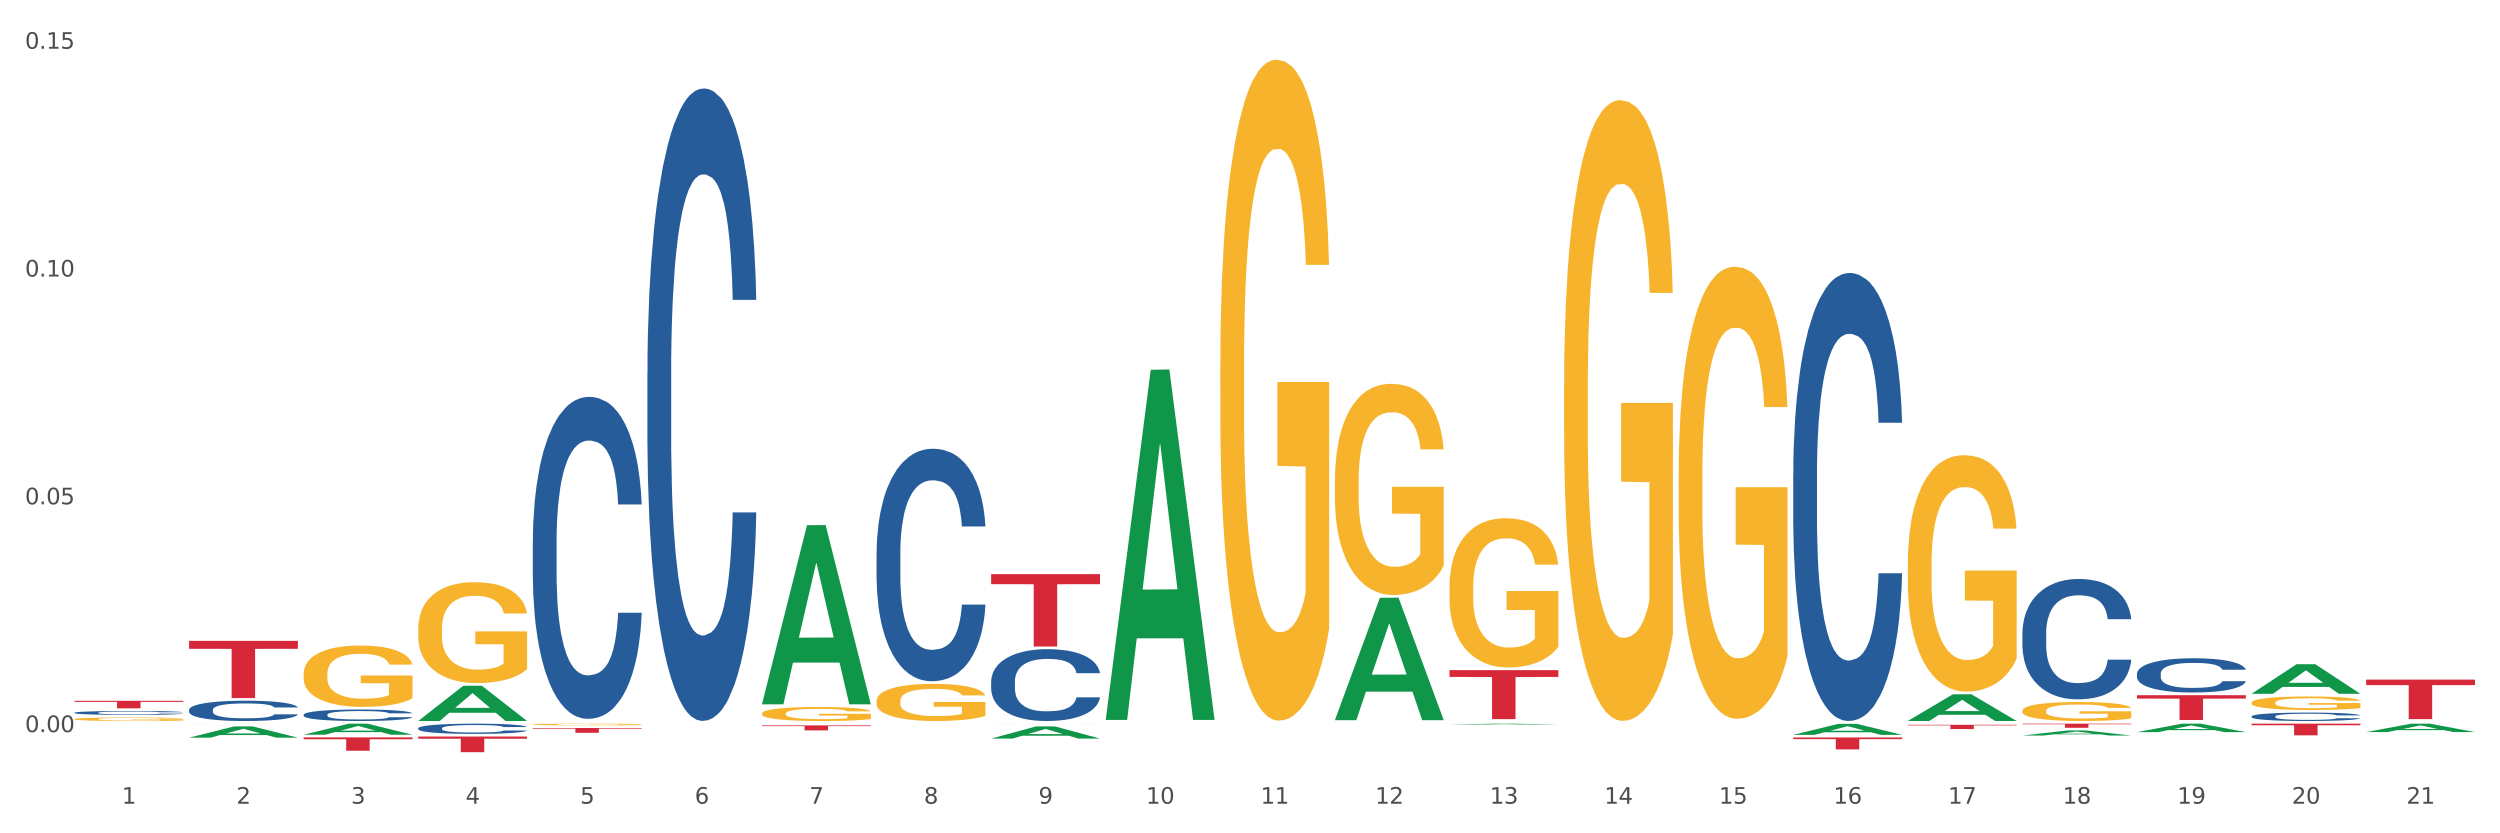
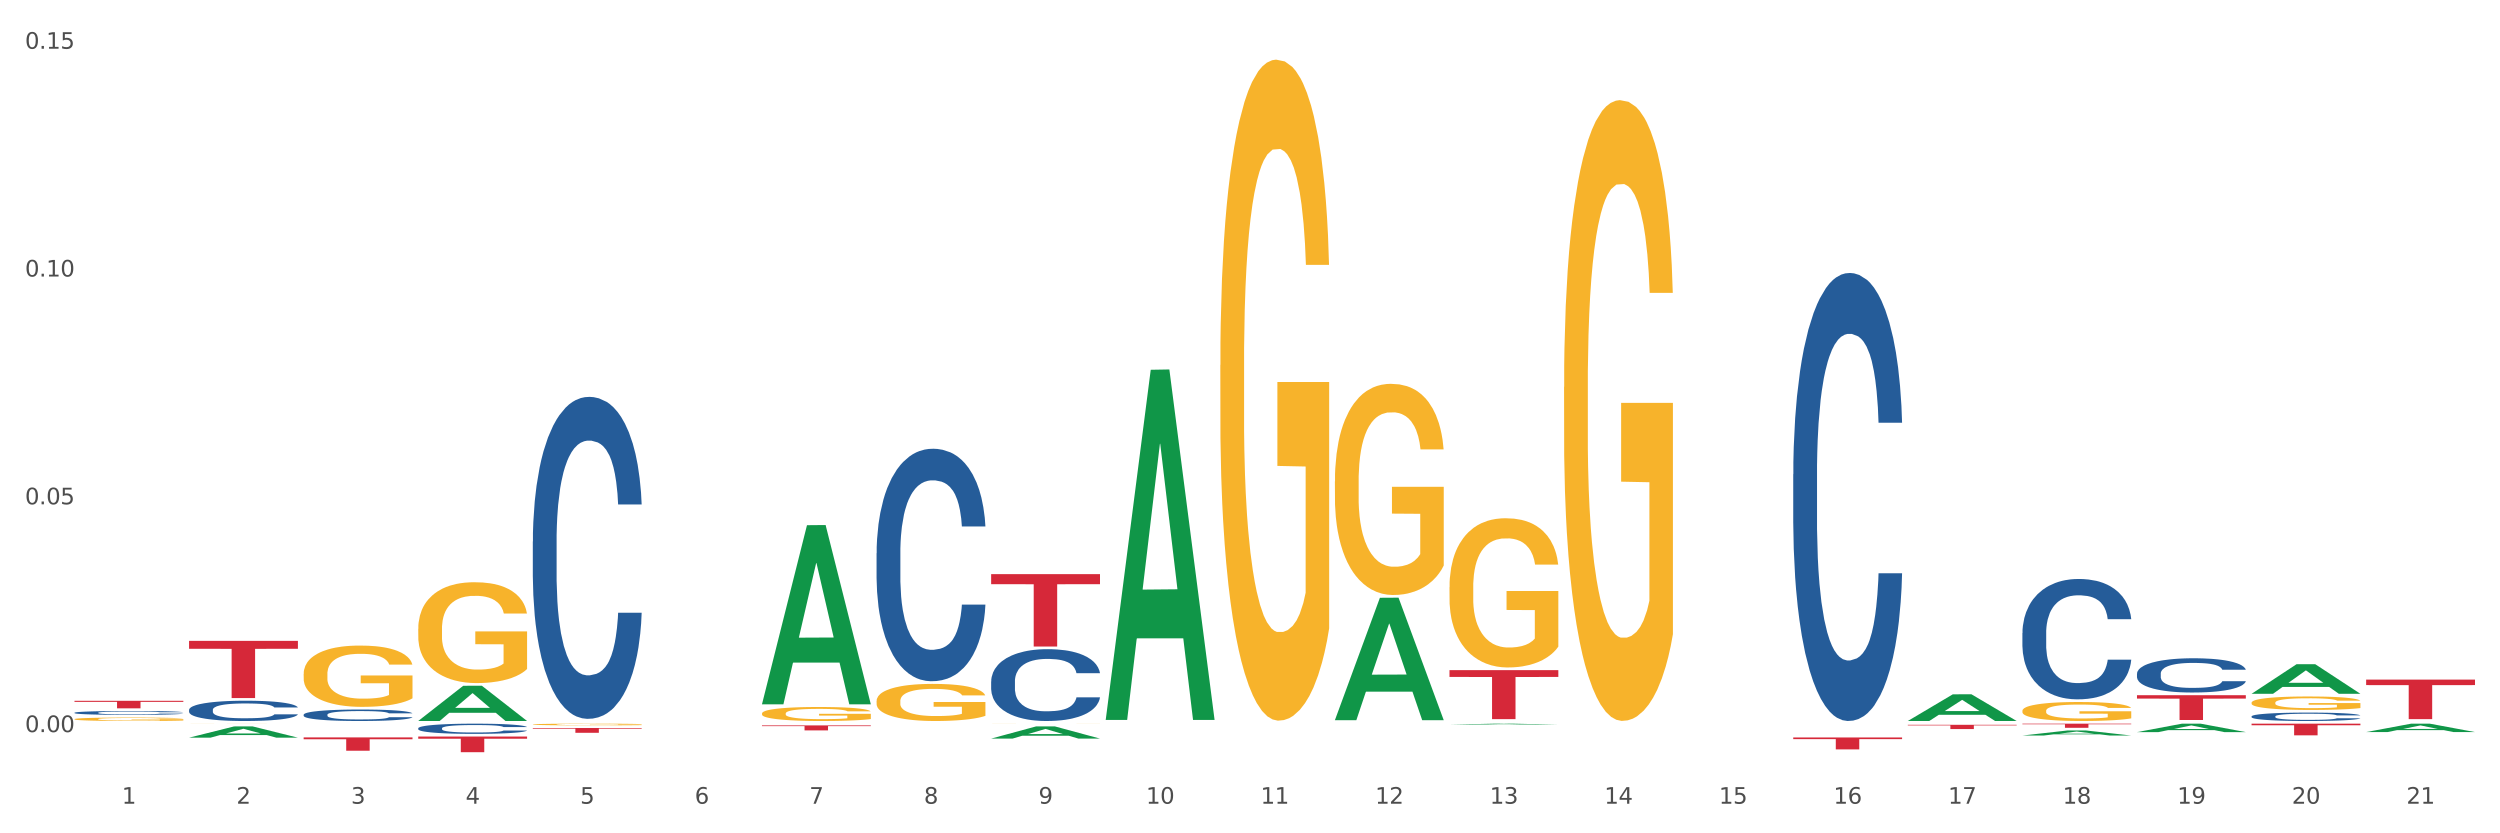
<svg xmlns="http://www.w3.org/2000/svg" xmlns:xlink="http://www.w3.org/1999/xlink" width="1080pt" height="360pt" viewBox="0 0 1080 360" version="1.1">
  <rect x="0" y="0" width="1080" height="360" fill="#333333" stroke="none" />
  <defs>
    <style type="text/css">*{stroke-linejoin: round; stroke-linecap: butt}</style>
  </defs>
  <g id="figure_1">
    <g id="patch_1">
      <path d="M 0 360  L 1080 360  L 1080 0  L 0 0  z " style="fill: #ffffff; stroke: #ffffff; stroke-linejoin: miter" />
    </g>
    <g id="axes_1">
      <g id="matplotlib.axis_1">
        <g id="xtick_1">
          <g id="text_1">
            <g style="fill: #4d4d4d" transform="translate(52.633 347.204) scale(0.096 -0.096)">
              <defs>
                <path id="DejaVuSans-31" d="M 794 531  L 1825 531  L 1825 4091  L 703 3866  L 703 4441  L 1819 4666  L 2450 4666  L 2450 531  L 3481 531  L 3481 0  L 794 0  L 794 531  z " transform="scale(0.016)" />
              </defs>
              <use xlink:href="#DejaVuSans-31" />
            </g>
          </g>
        </g>
        <g id="xtick_2">
          <g id="text_2">
            <g style="fill: #4d4d4d" transform="translate(102.133 347.204) scale(0.096 -0.096)">
              <defs>
                <path id="DejaVuSans-32" d="M 1228 531  L 3431 531  L 3431 0  L 469 0  L 469 531  Q 828 903 1448 1529  Q 2069 2156 2228 2338  Q 2531 2678 2651 2914  Q 2772 3150 2772 3378  Q 2772 3750 2511 3984  Q 2250 4219 1831 4219  Q 1534 4219 1204 4116  Q 875 4013 500 3803  L 500 4441  Q 881 4594 1212 4672  Q 1544 4750 1819 4750  Q 2544 4750 2975 4387  Q 3406 4025 3406 3419  Q 3406 3131 3298 2873  Q 3191 2616 2906 2266  Q 2828 2175 2409 1742  Q 1991 1309 1228 531  z " transform="scale(0.016)" />
              </defs>
              <use xlink:href="#DejaVuSans-32" />
            </g>
          </g>
        </g>
        <g id="xtick_3">
          <g id="text_3">
            <g style="fill: #4d4d4d" transform="translate(151.633 347.204) scale(0.096 -0.096)">
              <defs>
                <path id="DejaVuSans-33" d="M 2597 2516  Q 3050 2419 3304 2112  Q 3559 1806 3559 1356  Q 3559 666 3084 287  Q 2609 -91 1734 -91  Q 1441 -91 1130 -33  Q 819 25 488 141  L 488 750  Q 750 597 1062 519  Q 1375 441 1716 441  Q 2309 441 2620 675  Q 2931 909 2931 1356  Q 2931 1769 2642 2001  Q 2353 2234 1838 2234  L 1294 2234  L 1294 2753  L 1863 2753  Q 2328 2753 2575 2939  Q 2822 3125 2822 3475  Q 2822 3834 2567 4026  Q 2313 4219 1838 4219  Q 1578 4219 1281 4162  Q 984 4106 628 3988  L 628 4550  Q 988 4650 1302 4700  Q 1616 4750 1894 4750  Q 2613 4750 3031 4423  Q 3450 4097 3450 3541  Q 3450 3153 3228 2886  Q 3006 2619 2597 2516  z " transform="scale(0.016)" />
              </defs>
              <use xlink:href="#DejaVuSans-33" />
            </g>
          </g>
        </g>
        <g id="xtick_4">
          <g id="text_4">
            <g style="fill: #4d4d4d" transform="translate(201.133 347.204) scale(0.096 -0.096)">
              <defs>
                <path id="DejaVuSans-34" d="M 2419 4116  L 825 1625  L 2419 1625  L 2419 4116  z M 2253 4666  L 3047 4666  L 3047 1625  L 3713 1625  L 3713 1100  L 3047 1100  L 3047 0  L 2419 0  L 2419 1100  L 313 1100  L 313 1709  L 2253 4666  z " transform="scale(0.016)" />
              </defs>
              <use xlink:href="#DejaVuSans-34" />
            </g>
          </g>
        </g>
        <g id="xtick_5">
          <g id="text_5">
            <g style="fill: #4d4d4d" transform="translate(250.633 347.204) scale(0.096 -0.096)">
              <defs>
                <path id="DejaVuSans-35" d="M 691 4666  L 3169 4666  L 3169 4134  L 1269 4134  L 1269 2991  Q 1406 3038 1543 3061  Q 1681 3084 1819 3084  Q 2600 3084 3056 2656  Q 3513 2228 3513 1497  Q 3513 744 3044 326  Q 2575 -91 1722 -91  Q 1428 -91 1123 -41  Q 819 9 494 109  L 494 744  Q 775 591 1075 516  Q 1375 441 1709 441  Q 2250 441 2565 725  Q 2881 1009 2881 1497  Q 2881 1984 2565 2268  Q 2250 2553 1709 2553  Q 1456 2553 1204 2497  Q 953 2441 691 2322  L 691 4666  z " transform="scale(0.016)" />
              </defs>
              <use xlink:href="#DejaVuSans-35" />
            </g>
          </g>
        </g>
        <g id="xtick_6">
          <g id="text_6">
            <g style="fill: #4d4d4d" transform="translate(300.134 347.204) scale(0.096 -0.096)">
              <defs>
                <path id="DejaVuSans-36" d="M 2113 2584  Q 1688 2584 1439 2293  Q 1191 2003 1191 1497  Q 1191 994 1439 701  Q 1688 409 2113 409  Q 2538 409 2786 701  Q 3034 994 3034 1497  Q 3034 2003 2786 2293  Q 2538 2584 2113 2584  z M 3366 4563  L 3366 3988  Q 3128 4100 2886 4159  Q 2644 4219 2406 4219  Q 1781 4219 1451 3797  Q 1122 3375 1075 2522  Q 1259 2794 1537 2939  Q 1816 3084 2150 3084  Q 2853 3084 3261 2657  Q 3669 2231 3669 1497  Q 3669 778 3244 343  Q 2819 -91 2113 -91  Q 1303 -91 875 529  Q 447 1150 447 2328  Q 447 3434 972 4092  Q 1497 4750 2381 4750  Q 2619 4750 2861 4703  Q 3103 4656 3366 4563  z " transform="scale(0.016)" />
              </defs>
              <use xlink:href="#DejaVuSans-36" />
            </g>
          </g>
        </g>
        <g id="xtick_7">
          <g id="text_7">
            <g style="fill: #4d4d4d" transform="translate(349.634 347.204) scale(0.096 -0.096)">
              <defs>
                <path id="DejaVuSans-37" d="M 525 4666  L 3525 4666  L 3525 4397  L 1831 0  L 1172 0  L 2766 4134  L 525 4134  L 525 4666  z " transform="scale(0.016)" />
              </defs>
              <use xlink:href="#DejaVuSans-37" />
            </g>
          </g>
        </g>
        <g id="xtick_8">
          <g id="text_8">
            <g style="fill: #4d4d4d" transform="translate(399.134 347.204) scale(0.096 -0.096)">
              <defs>
                <path id="DejaVuSans-38" d="M 2034 2216  Q 1584 2216 1326 1975  Q 1069 1734 1069 1313  Q 1069 891 1326 650  Q 1584 409 2034 409  Q 2484 409 2743 651  Q 3003 894 3003 1313  Q 3003 1734 2745 1975  Q 2488 2216 2034 2216  z M 1403 2484  Q 997 2584 770 2862  Q 544 3141 544 3541  Q 544 4100 942 4425  Q 1341 4750 2034 4750  Q 2731 4750 3128 4425  Q 3525 4100 3525 3541  Q 3525 3141 3298 2862  Q 3072 2584 2669 2484  Q 3125 2378 3379 2068  Q 3634 1759 3634 1313  Q 3634 634 3220 271  Q 2806 -91 2034 -91  Q 1263 -91 848 271  Q 434 634 434 1313  Q 434 1759 690 2068  Q 947 2378 1403 2484  z M 1172 3481  Q 1172 3119 1398 2916  Q 1625 2713 2034 2713  Q 2441 2713 2670 2916  Q 2900 3119 2900 3481  Q 2900 3844 2670 4047  Q 2441 4250 2034 4250  Q 1625 4250 1398 4047  Q 1172 3844 1172 3481  z " transform="scale(0.016)" />
              </defs>
              <use xlink:href="#DejaVuSans-38" />
            </g>
          </g>
        </g>
        <g id="xtick_9">
          <g id="text_9">
            <g style="fill: #4d4d4d" transform="translate(448.634 347.204) scale(0.096 -0.096)">
              <defs>
                <path id="DejaVuSans-39" d="M 703 97  L 703 672  Q 941 559 1184 500  Q 1428 441 1663 441  Q 2288 441 2617 861  Q 2947 1281 2994 2138  Q 2813 1869 2534 1725  Q 2256 1581 1919 1581  Q 1219 1581 811 2004  Q 403 2428 403 3163  Q 403 3881 828 4315  Q 1253 4750 1959 4750  Q 2769 4750 3195 4129  Q 3622 3509 3622 2328  Q 3622 1225 3098 567  Q 2575 -91 1691 -91  Q 1453 -91 1209 -44  Q 966 3 703 97  z M 1959 2075  Q 2384 2075 2632 2365  Q 2881 2656 2881 3163  Q 2881 3666 2632 3958  Q 2384 4250 1959 4250  Q 1534 4250 1286 3958  Q 1038 3666 1038 3163  Q 1038 2656 1286 2365  Q 1534 2075 1959 2075  z " transform="scale(0.016)" />
              </defs>
              <use xlink:href="#DejaVuSans-39" />
            </g>
          </g>
        </g>
        <g id="xtick_10">
          <g id="text_10">
            <g style="fill: #4d4d4d" transform="translate(495.079 347.204) scale(0.096 -0.096)">
              <defs>
                <path id="DejaVuSans-30" d="M 2034 4250  Q 1547 4250 1301 3770  Q 1056 3291 1056 2328  Q 1056 1369 1301 889  Q 1547 409 2034 409  Q 2525 409 2770 889  Q 3016 1369 3016 2328  Q 3016 3291 2770 3770  Q 2525 4250 2034 4250  z M 2034 4750  Q 2819 4750 3233 4129  Q 3647 3509 3647 2328  Q 3647 1150 3233 529  Q 2819 -91 2034 -91  Q 1250 -91 836 529  Q 422 1150 422 2328  Q 422 3509 836 4129  Q 1250 4750 2034 4750  z " transform="scale(0.016)" />
              </defs>
              <use xlink:href="#DejaVuSans-31" />
              <use xlink:href="#DejaVuSans-30" transform="translate(63.623 0)" />
            </g>
          </g>
        </g>
        <g id="xtick_11">
          <g id="text_11">
            <g style="fill: #4d4d4d" transform="translate(544.58 347.204) scale(0.096 -0.096)">
              <use xlink:href="#DejaVuSans-31" />
              <use xlink:href="#DejaVuSans-31" transform="translate(63.623 0)" />
            </g>
          </g>
        </g>
        <g id="xtick_12">
          <g id="text_12">
            <g style="fill: #4d4d4d" transform="translate(594.08 347.204) scale(0.096 -0.096)">
              <use xlink:href="#DejaVuSans-31" />
              <use xlink:href="#DejaVuSans-32" transform="translate(63.623 0)" />
            </g>
          </g>
        </g>
        <g id="xtick_13">
          <g id="text_13">
            <g style="fill: #4d4d4d" transform="translate(643.58 347.204) scale(0.096 -0.096)">
              <use xlink:href="#DejaVuSans-31" />
              <use xlink:href="#DejaVuSans-33" transform="translate(63.623 0)" />
            </g>
          </g>
        </g>
        <g id="xtick_14">
          <g id="text_14">
            <g style="fill: #4d4d4d" transform="translate(693.08 347.204) scale(0.096 -0.096)">
              <use xlink:href="#DejaVuSans-31" />
              <use xlink:href="#DejaVuSans-34" transform="translate(63.623 0)" />
            </g>
          </g>
        </g>
        <g id="xtick_15">
          <g id="text_15">
            <g style="fill: #4d4d4d" transform="translate(742.58 347.204) scale(0.096 -0.096)">
              <use xlink:href="#DejaVuSans-31" />
              <use xlink:href="#DejaVuSans-35" transform="translate(63.623 0)" />
            </g>
          </g>
        </g>
        <g id="xtick_16">
          <g id="text_16">
            <g style="fill: #4d4d4d" transform="translate(792.08 347.204) scale(0.096 -0.096)">
              <use xlink:href="#DejaVuSans-31" />
              <use xlink:href="#DejaVuSans-36" transform="translate(63.623 0)" />
            </g>
          </g>
        </g>
        <g id="xtick_17">
          <g id="text_17">
            <g style="fill: #4d4d4d" transform="translate(841.58 347.204) scale(0.096 -0.096)">
              <use xlink:href="#DejaVuSans-31" />
              <use xlink:href="#DejaVuSans-37" transform="translate(63.623 0)" />
            </g>
          </g>
        </g>
        <g id="xtick_18">
          <g id="text_18">
            <g style="fill: #4d4d4d" transform="translate(891.08 347.204) scale(0.096 -0.096)">
              <use xlink:href="#DejaVuSans-31" />
              <use xlink:href="#DejaVuSans-38" transform="translate(63.623 0)" />
            </g>
          </g>
        </g>
        <g id="xtick_19">
          <g id="text_19">
            <g style="fill: #4d4d4d" transform="translate(940.58 347.204) scale(0.096 -0.096)">
              <use xlink:href="#DejaVuSans-31" />
              <use xlink:href="#DejaVuSans-39" transform="translate(63.623 0)" />
            </g>
          </g>
        </g>
        <g id="xtick_20">
          <g id="text_20">
            <g style="fill: #4d4d4d" transform="translate(990.08 347.204) scale(0.096 -0.096)">
              <use xlink:href="#DejaVuSans-32" />
              <use xlink:href="#DejaVuSans-30" transform="translate(63.623 0)" />
            </g>
          </g>
        </g>
        <g id="xtick_21">
          <g id="text_21">
            <g style="fill: #4d4d4d" transform="translate(1039.58 347.204) scale(0.096 -0.096)">
              <use xlink:href="#DejaVuSans-32" />
              <use xlink:href="#DejaVuSans-31" transform="translate(63.623 0)" />
            </g>
          </g>
        </g>
        <g id="xtick_22" />
        <g id="xtick_23" />
        <g id="xtick_24" />
        <g id="xtick_25" />
        <g id="xtick_26" />
        <g id="xtick_27" />
        <g id="xtick_28" />
        <g id="xtick_29" />
        <g id="xtick_30" />
        <g id="xtick_31" />
        <g id="xtick_32" />
        <g id="xtick_33" />
        <g id="xtick_34" />
        <g id="xtick_35" />
        <g id="xtick_36" />
        <g id="xtick_37" />
        <g id="xtick_38" />
        <g id="xtick_39" />
        <g id="xtick_40" />
        <g id="xtick_41" />
      </g>
      <g id="matplotlib.axis_2">
        <g id="ytick_1">
          <g id="text_22">
            <g style="fill: #4d4d4d" transform="translate(10.8 316.27) scale(0.096 -0.096)">
              <defs>
                <path id="DejaVuSans-2e" d="M 684 794  L 1344 794  L 1344 0  L 684 0  L 684 794  z " transform="scale(0.016)" />
              </defs>
              <use xlink:href="#DejaVuSans-30" />
              <use xlink:href="#DejaVuSans-2e" transform="translate(63.623 0)" />
              <use xlink:href="#DejaVuSans-30" transform="translate(95.41 0)" />
              <use xlink:href="#DejaVuSans-30" transform="translate(159.033 0)" />
            </g>
          </g>
        </g>
        <g id="ytick_2">
          <g id="text_23">
            <g style="fill: #4d4d4d" transform="translate(10.8 217.868) scale(0.096 -0.096)">
              <use xlink:href="#DejaVuSans-30" />
              <use xlink:href="#DejaVuSans-2e" transform="translate(63.623 0)" />
              <use xlink:href="#DejaVuSans-30" transform="translate(95.41 0)" />
              <use xlink:href="#DejaVuSans-35" transform="translate(159.033 0)" />
            </g>
          </g>
        </g>
        <g id="ytick_3">
          <g id="text_24">
            <g style="fill: #4d4d4d" transform="translate(10.8 119.466) scale(0.096 -0.096)">
              <use xlink:href="#DejaVuSans-30" />
              <use xlink:href="#DejaVuSans-2e" transform="translate(63.623 0)" />
              <use xlink:href="#DejaVuSans-31" transform="translate(95.41 0)" />
              <use xlink:href="#DejaVuSans-30" transform="translate(159.033 0)" />
            </g>
          </g>
        </g>
        <g id="ytick_4">
          <g id="text_25">
            <g style="fill: #4d4d4d" transform="translate(10.8 21.064) scale(0.096 -0.096)">
              <use xlink:href="#DejaVuSans-30" />
              <use xlink:href="#DejaVuSans-2e" transform="translate(63.623 0)" />
              <use xlink:href="#DejaVuSans-31" transform="translate(95.41 0)" />
              <use xlink:href="#DejaVuSans-35" transform="translate(159.033 0)" />
            </g>
          </g>
        </g>
        <g id="ytick_5" />
        <g id="ytick_6" />
        <g id="ytick_7" />
      </g>
      <g id="PolyCollection_1">
        <path d="M 527.175 157.72  L 527.231 157.46  L 527.231 148.071  L 527.342 139.987  L 527.897 120.427  L 528.73 104.258  L 529.34 95.652  L 529.951 88.61  L 530.673 81.569  L 531.561 74.267  L 533.171 63.574  L 534.17 58.098  L 535.392 52.36  L 537.613 44.015  L 539.223 39.321  L 540.888 35.409  L 543.609 30.715  L 545.385 28.628  L 547.273 27.063  L 549.549 26.02  L 551.27 25.759  L 555.046 26.542  L 558.266 28.889  L 559.82 30.715  L 561.819 33.844  L 562.874 35.93  L 564.595 40.103  L 566.372 45.58  L 567.593 50.274  L 569.425 59.141  L 570.813 68.008  L 572.09 78.961  L 572.756 86.524  L 573.256 93.566  L 573.7 101.65  L 574.144 114.429  L 564.151 114.429  L 563.762 105.301  L 563.152 96.695  L 562.263 88.35  L 561.486 83.134  L 560.154 76.614  L 558.932 72.441  L 557.655 69.312  L 556.101 66.704  L 554.879 65.4  L 553.158 64.357  L 549.771 64.618  L 547.495 66.704  L 545.941 69.312  L 544.941 71.659  L 544.053 74.267  L 543.054 77.918  L 541.888 83.395  L 541.055 88.35  L 540.222 94.609  L 539.556 100.868  L 538.945 108.17  L 538.445 115.994  L 538.057 124.078  L 537.724 133.988  L 537.446 150.418  L 537.446 186.147  L 537.557 194.231  L 537.835 204.924  L 538.168 213.008  L 538.723 222.658  L 539.223 229.178  L 540.167 238.566  L 541.221 246.39  L 542.054 251.345  L 542.887 255.518  L 544.331 261.255  L 545.941 265.949  L 547.329 268.818  L 549.216 271.426  L 550.493 272.469  L 551.604 272.991  L 554.324 272.991  L 556.267 272.208  L 558.432 270.383  L 560.098 268.036  L 561.486 265.167  L 563.041 260.473  L 564.04 256.039  L 564.04 201.534  L 551.826 201.273  L 551.826 165.023  L 574.2 165.023  L 574.2 271.426  L 573.256 276.903  L 572.201 281.858  L 571.091 286.291  L 569.425 291.768  L 567.427 296.984  L 565.65 300.635  L 563.762 303.764  L 561.542 306.633  L 558.655 309.241  L 556.878 310.284  L 554.657 311.066  L 552.048 311.327  L 549.771 310.806  L 547.551 309.502  L 545.219 307.154  L 542.943 303.764  L 541.221 300.374  L 539.5 296.201  L 537.668 290.725  L 536.225 285.509  L 535.114 280.814  L 533.893 274.816  L 532.56 266.992  L 531.561 259.951  L 530.673 252.649  L 529.729 243.26  L 529.063 235.176  L 528.396 225.005  L 528.008 217.442  L 527.564 205.706  L 527.231 189.276  L 527.175 157.72  z " clip-path="url(#p89855282fe)" style="fill: #f7b32b" />
        <path d="M 576.675 207.969  L 576.731 207.885  L 576.731 204.886  L 576.842 202.303  L 577.397 196.054  L 578.23 190.888  L 578.84 188.138  L 579.451 185.889  L 580.173 183.639  L 581.061 181.306  L 582.671 177.89  L 583.67 176.14  L 584.892 174.307  L 587.113 171.641  L 588.723 170.141  L 590.388 168.891  L 593.109 167.391  L 594.885 166.725  L 596.773 166.225  L 599.049 165.891  L 600.77 165.808  L 604.546 166.058  L 607.766 166.808  L 609.32 167.391  L 611.319 168.391  L 612.374 169.058  L 614.095 170.391  L 615.872 172.141  L 617.093 173.64  L 618.925 176.473  L 620.313 179.306  L 621.59 182.806  L 622.256 185.222  L 622.756 187.472  L 623.2 190.055  L 623.644 194.137  L 613.651 194.137  L 613.262 191.221  L 612.652 188.472  L 611.763 185.805  L 610.986 184.139  L 609.654 182.056  L 608.432 180.723  L 607.155 179.723  L 605.601 178.89  L 604.379 178.473  L 602.658 178.14  L 599.271 178.223  L 596.995 178.89  L 595.441 179.723  L 594.441 180.473  L 593.553 181.306  L 592.554 182.472  L 591.388 184.222  L 590.555 185.805  L 589.722 187.805  L 589.056 189.805  L 588.445 192.138  L 587.945 194.637  L 587.557 197.22  L 587.224 200.387  L 586.946 205.636  L 586.946 217.051  L 587.057 219.634  L 587.335 223.05  L 587.668 225.633  L 588.223 228.716  L 588.723 230.799  L 589.667 233.798  L 590.721 236.298  L 591.554 237.881  L 592.387 239.214  L 593.831 241.047  L 595.441 242.547  L 596.829 243.464  L 598.716 244.297  L 599.993 244.63  L 601.104 244.797  L 603.824 244.797  L 605.767 244.547  L 607.932 243.964  L 609.598 243.214  L 610.986 242.297  L 612.541 240.797  L 613.54 239.381  L 613.54 221.967  L 601.326 221.883  L 601.326 210.302  L 623.7 210.302  L 623.7 244.297  L 622.756 246.047  L 621.701 247.63  L 620.591 249.046  L 618.925 250.796  L 616.927 252.462  L 615.15 253.629  L 613.262 254.629  L 611.042 255.545  L 608.155 256.379  L 606.378 256.712  L 604.157 256.962  L 601.548 257.045  L 599.271 256.878  L 597.051 256.462  L 594.719 255.712  L 592.443 254.629  L 590.721 253.546  L 589 252.212  L 587.168 250.463  L 585.725 248.796  L 584.614 247.297  L 583.393 245.38  L 582.06 242.88  L 581.061 240.631  L 580.173 238.298  L 579.229 235.298  L 578.563 232.715  L 577.896 229.466  L 577.508 227.049  L 577.064 223.3  L 576.731 218.051  L 576.675 207.969  z " clip-path="url(#p89855282fe)" style="fill: #f7b32b" />
        <path d="M 626.175 253.671  L 626.231 253.612  L 626.231 251.493  L 626.342 249.667  L 626.897 245.252  L 627.73 241.601  L 628.34 239.658  L 628.951 238.069  L 629.673 236.479  L 630.561 234.83  L 632.171 232.416  L 633.17 231.18  L 634.392 229.885  L 636.613 228.001  L 638.223 226.941  L 639.888 226.058  L 642.609 224.998  L 644.385 224.527  L 646.273 224.174  L 648.549 223.938  L 650.27 223.879  L 654.046 224.056  L 657.266 224.586  L 658.82 224.998  L 660.819 225.704  L 661.874 226.176  L 663.595 227.118  L 665.372 228.354  L 666.593 229.414  L 668.425 231.416  L 669.813 233.417  L 671.09 235.89  L 671.756 237.598  L 672.256 239.187  L 672.7 241.013  L 673.144 243.897  L 663.151 243.897  L 662.762 241.837  L 662.152 239.894  L 661.263 238.01  L 660.486 236.832  L 659.154 235.36  L 657.932 234.418  L 656.655 233.712  L 655.101 233.123  L 653.879 232.829  L 652.158 232.593  L 648.771 232.652  L 646.495 233.123  L 644.941 233.712  L 643.941 234.242  L 643.053 234.83  L 642.054 235.655  L 640.888 236.891  L 640.055 238.01  L 639.222 239.423  L 638.556 240.836  L 637.945 242.484  L 637.445 244.251  L 637.057 246.076  L 636.724 248.313  L 636.446 252.022  L 636.446 260.089  L 636.557 261.914  L 636.835 264.328  L 637.168 266.153  L 637.723 268.331  L 638.223 269.803  L 639.167 271.923  L 640.221 273.689  L 641.054 274.808  L 641.887 275.75  L 643.331 277.045  L 644.941 278.105  L 646.329 278.753  L 648.216 279.341  L 649.493 279.577  L 650.604 279.695  L 653.324 279.695  L 655.267 279.518  L 657.432 279.106  L 659.098 278.576  L 660.486 277.928  L 662.041 276.869  L 663.04 275.868  L 663.04 263.562  L 650.826 263.503  L 650.826 255.32  L 673.2 255.32  L 673.2 279.341  L 672.256 280.578  L 671.201 281.696  L 670.091 282.697  L 668.425 283.934  L 666.427 285.111  L 664.65 285.936  L 662.762 286.642  L 660.542 287.29  L 657.655 287.879  L 655.878 288.114  L 653.657 288.291  L 651.048 288.35  L 648.771 288.232  L 646.551 287.937  L 644.219 287.408  L 641.943 286.642  L 640.221 285.877  L 638.5 284.935  L 636.668 283.698  L 635.225 282.521  L 634.114 281.461  L 632.893 280.107  L 631.56 278.34  L 630.561 276.751  L 629.673 275.102  L 628.729 272.983  L 628.063 271.157  L 627.396 268.861  L 627.008 267.154  L 626.564 264.504  L 626.231 260.795  L 626.175 253.671  z " clip-path="url(#p89855282fe)" style="fill: #f7b32b" />
        <path d="M 675.675 167.18  L 675.731 166.935  L 675.731 158.118  L 675.842 150.525  L 676.397 132.156  L 677.23 116.971  L 677.84 108.888  L 678.451 102.275  L 679.173 95.663  L 680.061 88.805  L 681.671 78.763  L 682.67 73.62  L 683.892 68.231  L 686.113 60.394  L 687.723 55.985  L 689.388 52.311  L 692.109 47.903  L 693.885 45.943  L 695.773 44.474  L 698.049 43.494  L 699.77 43.249  L 703.546 43.984  L 706.766 46.188  L 708.32 47.903  L 710.319 50.842  L 711.374 52.801  L 713.095 56.72  L 714.872 61.863  L 716.093 66.272  L 717.925 74.599  L 719.313 82.927  L 720.59 93.213  L 721.256 100.316  L 721.756 106.929  L 722.2 114.522  L 722.644 126.523  L 712.651 126.523  L 712.262 117.95  L 711.652 109.868  L 710.763 102.031  L 709.986 97.132  L 708.654 91.009  L 707.432 87.09  L 706.155 84.151  L 704.601 81.702  L 703.379 80.477  L 701.658 79.498  L 698.271 79.743  L 695.995 81.702  L 694.441 84.151  L 693.441 86.356  L 692.553 88.805  L 691.554 92.234  L 690.388 97.377  L 689.555 102.031  L 688.722 107.909  L 688.056 113.787  L 687.445 120.645  L 686.945 127.992  L 686.557 135.585  L 686.224 144.892  L 685.946 160.322  L 685.946 193.876  L 686.057 201.469  L 686.335 211.511  L 686.668 219.103  L 687.223 228.165  L 687.723 234.288  L 688.667 243.105  L 689.721 250.453  L 690.554 255.107  L 691.387 259.025  L 692.831 264.414  L 694.441 268.822  L 695.829 271.516  L 697.716 273.966  L 698.993 274.945  L 700.104 275.435  L 702.824 275.435  L 704.767 274.7  L 706.932 272.986  L 708.598 270.782  L 709.986 268.088  L 711.541 263.679  L 712.54 259.515  L 712.54 208.327  L 700.326 208.082  L 700.326 174.038  L 722.7 174.038  L 722.7 273.966  L 721.756 279.109  L 720.701 283.763  L 719.591 287.926  L 717.925 293.07  L 715.927 297.968  L 714.15 301.397  L 712.262 304.336  L 710.042 307.03  L 707.155 309.479  L 705.378 310.459  L 703.157 311.194  L 700.548 311.439  L 698.271 310.949  L 696.051 309.724  L 693.719 307.52  L 691.443 304.336  L 689.721 301.152  L 688 297.233  L 686.168 292.09  L 684.725 287.191  L 683.614 282.783  L 682.393 277.15  L 681.06 269.802  L 680.061 263.189  L 679.173 256.331  L 678.229 247.514  L 677.563 239.922  L 676.896 230.37  L 676.508 223.267  L 676.064 212.245  L 675.731 196.815  L 675.675 167.18  z " clip-path="url(#p89855282fe)" style="fill: #f7b32b" />
        <path d="M 180.675 271.656  L 180.731 271.616  L 180.731 270.184  L 180.842 268.95  L 181.397 265.966  L 182.23 263.499  L 182.84 262.186  L 183.451 261.112  L 184.173 260.037  L 185.061 258.923  L 186.671 257.292  L 187.67 256.456  L 188.892 255.581  L 191.113 254.307  L 192.723 253.591  L 194.388 252.994  L 197.109 252.278  L 198.885 251.96  L 200.773 251.721  L 203.049 251.562  L 204.77 251.522  L 208.546 251.641  L 211.766 252  L 213.32 252.278  L 215.319 252.756  L 216.374 253.074  L 218.095 253.711  L 219.872 254.546  L 221.093 255.262  L 222.925 256.615  L 224.313 257.968  L 225.59 259.639  L 226.256 260.793  L 226.756 261.868  L 227.2 263.101  L 227.644 265.051  L 217.651 265.051  L 217.262 263.658  L 216.652 262.345  L 215.763 261.072  L 214.986 260.276  L 213.654 259.281  L 212.432 258.645  L 211.155 258.167  L 209.601 257.769  L 208.379 257.57  L 206.658 257.411  L 203.271 257.451  L 200.995 257.769  L 199.441 258.167  L 198.441 258.525  L 197.553 258.923  L 196.554 259.48  L 195.388 260.316  L 194.555 261.072  L 193.722 262.027  L 193.056 262.982  L 192.445 264.096  L 191.945 265.29  L 191.557 266.523  L 191.224 268.035  L 190.946 270.542  L 190.946 275.993  L 191.057 277.227  L 191.335 278.858  L 191.668 280.091  L 192.223 281.564  L 192.723 282.558  L 193.667 283.991  L 194.721 285.185  L 195.554 285.941  L 196.387 286.577  L 197.831 287.453  L 199.441 288.169  L 200.829 288.607  L 202.716 289.004  L 203.993 289.164  L 205.104 289.243  L 207.824 289.243  L 209.767 289.124  L 211.932 288.845  L 213.598 288.487  L 214.986 288.049  L 216.541 287.333  L 217.54 286.657  L 217.54 278.341  L 205.326 278.301  L 205.326 272.77  L 227.7 272.77  L 227.7 289.004  L 226.756 289.84  L 225.701 290.596  L 224.591 291.272  L 222.925 292.108  L 220.927 292.904  L 219.15 293.461  L 217.262 293.938  L 215.042 294.376  L 212.155 294.774  L 210.378 294.933  L 208.157 295.053  L 205.548 295.092  L 203.271 295.013  L 201.051 294.814  L 198.719 294.456  L 196.443 293.938  L 194.721 293.421  L 193 292.784  L 191.168 291.949  L 189.725 291.153  L 188.614 290.437  L 187.393 289.522  L 186.06 288.328  L 185.061 287.254  L 184.173 286.14  L 183.229 284.707  L 182.563 283.474  L 181.896 281.922  L 181.508 280.768  L 181.064 278.977  L 180.731 276.471  L 180.675 271.656  z " clip-path="url(#p89855282fe)" style="fill: #f7b32b" />
        <path d="M 131.175 291.121  L 131.231 291.097  L 131.231 290.226  L 131.342 289.476  L 131.897 287.663  L 132.73 286.163  L 133.34 285.365  L 133.951 284.712  L 134.673 284.059  L 135.561 283.382  L 137.171 282.39  L 138.17 281.882  L 139.392 281.35  L 141.613 280.577  L 143.223 280.141  L 144.888 279.778  L 147.609 279.343  L 149.385 279.15  L 151.273 279.005  L 153.549 278.908  L 155.27 278.884  L 159.046 278.956  L 162.266 279.174  L 163.82 279.343  L 165.819 279.633  L 166.874 279.827  L 168.595 280.214  L 170.372 280.722  L 171.593 281.157  L 173.425 281.979  L 174.813 282.801  L 176.09 283.817  L 176.756 284.519  L 177.256 285.172  L 177.7 285.921  L 178.144 287.106  L 168.151 287.106  L 167.762 286.26  L 167.152 285.462  L 166.263 284.688  L 165.486 284.204  L 164.154 283.6  L 162.932 283.213  L 161.655 282.922  L 160.101 282.681  L 158.879 282.56  L 157.158 282.463  L 153.771 282.487  L 151.495 282.681  L 149.941 282.922  L 148.941 283.14  L 148.053 283.382  L 147.054 283.72  L 145.888 284.228  L 145.055 284.688  L 144.222 285.268  L 143.556 285.849  L 142.945 286.526  L 142.445 287.251  L 142.057 288.001  L 141.724 288.92  L 141.446 290.444  L 141.446 293.757  L 141.557 294.507  L 141.835 295.498  L 142.168 296.248  L 142.723 297.143  L 143.223 297.747  L 144.167 298.618  L 145.221 299.343  L 146.054 299.803  L 146.887 300.19  L 148.331 300.722  L 149.941 301.157  L 151.329 301.423  L 153.216 301.665  L 154.493 301.762  L 155.604 301.81  L 158.324 301.81  L 160.267 301.738  L 162.432 301.568  L 164.098 301.351  L 165.486 301.085  L 167.041 300.649  L 168.04 300.238  L 168.04 295.184  L 155.826 295.16  L 155.826 291.798  L 178.2 291.798  L 178.2 301.665  L 177.256 302.173  L 176.201 302.633  L 175.091 303.044  L 173.425 303.552  L 171.427 304.035  L 169.65 304.374  L 167.762 304.664  L 165.542 304.93  L 162.655 305.172  L 160.878 305.269  L 158.657 305.341  L 156.048 305.365  L 153.771 305.317  L 151.551 305.196  L 149.219 304.978  L 146.943 304.664  L 145.221 304.35  L 143.5 303.963  L 141.668 303.455  L 140.225 302.971  L 139.114 302.536  L 137.893 301.98  L 136.56 301.254  L 135.561 300.601  L 134.673 299.924  L 133.729 299.053  L 133.063 298.304  L 132.396 297.36  L 132.008 296.659  L 131.564 295.571  L 131.231 294.047  L 131.175 291.121  z " clip-path="url(#p89855282fe)" style="fill: #f7b32b" />
        <path d="M 81.675 312.644  L 81.731 312.644  L 81.731 312.642  L 81.842 312.641  L 82.397 312.638  L 83.23 312.635  L 83.84 312.634  L 84.451 312.633  L 85.173 312.632  L 86.061 312.63  L 87.671 312.629  L 88.67 312.628  L 89.892 312.627  L 92.113 312.626  L 93.723 312.625  L 95.388 312.624  L 98.109 312.623  L 99.885 312.623  L 101.773 312.623  L 104.049 312.623  L 105.77 312.623  L 109.546 312.623  L 112.766 312.623  L 114.32 312.623  L 116.319 312.624  L 117.374 312.624  L 119.095 312.625  L 120.872 312.626  L 122.093 312.627  L 123.925 312.628  L 125.313 312.629  L 126.59 312.631  L 127.256 312.632  L 127.756 312.633  L 128.2 312.635  L 128.644 312.637  L 118.651 312.637  L 118.262 312.635  L 117.652 312.634  L 116.763 312.633  L 115.986 312.632  L 114.654 312.631  L 113.432 312.63  L 112.155 312.63  L 110.601 312.629  L 109.379 312.629  L 107.658 312.629  L 104.271 312.629  L 101.995 312.629  L 100.441 312.63  L 99.441 312.63  L 98.553 312.63  L 97.554 312.631  L 96.388 312.632  L 95.555 312.633  L 94.722 312.634  L 94.056 312.635  L 93.445 312.636  L 92.945 312.637  L 92.557 312.638  L 92.224 312.64  L 91.946 312.643  L 91.946 312.648  L 92.057 312.65  L 92.335 312.651  L 92.668 312.653  L 93.223 312.654  L 93.723 312.655  L 94.667 312.657  L 95.721 312.658  L 96.554 312.659  L 97.387 312.659  L 98.831 312.66  L 100.441 312.661  L 101.829 312.661  L 103.716 312.662  L 104.993 312.662  L 106.104 312.662  L 108.824 312.662  L 110.767 312.662  L 112.932 312.662  L 114.598 312.661  L 115.986 312.661  L 117.541 312.66  L 118.54 312.659  L 118.54 312.651  L 106.326 312.651  L 106.326 312.645  L 128.7 312.645  L 128.7 312.662  L 127.756 312.663  L 126.701 312.664  L 125.591 312.664  L 123.925 312.665  L 121.927 312.666  L 120.15 312.666  L 118.262 312.667  L 116.042 312.667  L 113.155 312.668  L 111.378 312.668  L 109.157 312.668  L 106.548 312.668  L 104.271 312.668  L 102.051 312.668  L 99.719 312.668  L 97.443 312.667  L 95.721 312.666  L 94 312.666  L 92.168 312.665  L 90.725 312.664  L 89.614 312.663  L 88.393 312.662  L 87.06 312.661  L 86.061 312.66  L 85.173 312.659  L 84.229 312.657  L 83.563 312.656  L 82.896 312.654  L 82.508 312.653  L 82.064 312.651  L 81.731 312.649  L 81.675 312.644  z " clip-path="url(#p89855282fe)" style="fill: #f7b32b" />
        <path d="M 32.175 310.668  L 32.231 310.666  L 32.231 310.617  L 32.342 310.575  L 32.897 310.472  L 33.73 310.387  L 34.34 310.341  L 34.951 310.304  L 35.673 310.267  L 36.561 310.229  L 38.171 310.173  L 39.17 310.144  L 40.392 310.114  L 42.613 310.07  L 44.223 310.045  L 45.888 310.025  L 48.609 310  L 50.385 309.989  L 52.273 309.981  L 54.549 309.975  L 56.27 309.974  L 60.046 309.978  L 63.266 309.991  L 64.82 310  L 66.819 310.017  L 67.874 310.028  L 69.595 310.05  L 71.372 310.078  L 72.593 310.103  L 74.425 310.15  L 75.813 310.196  L 77.09 310.254  L 77.756 310.294  L 78.256 310.331  L 78.7 310.373  L 79.144 310.44  L 69.151 310.44  L 68.762 310.392  L 68.152 310.347  L 67.263 310.303  L 66.486 310.276  L 65.154 310.241  L 63.932 310.219  L 62.655 310.203  L 61.101 310.189  L 59.879 310.182  L 58.158 310.177  L 54.771 310.178  L 52.495 310.189  L 50.941 310.203  L 49.941 310.215  L 49.053 310.229  L 48.054 310.248  L 46.888 310.277  L 46.055 310.303  L 45.222 310.336  L 44.556 310.369  L 43.945 310.407  L 43.445 310.448  L 43.057 310.491  L 42.724 310.543  L 42.446 310.629  L 42.446 310.817  L 42.557 310.86  L 42.835 310.916  L 43.168 310.958  L 43.723 311.009  L 44.223 311.043  L 45.167 311.093  L 46.221 311.134  L 47.054 311.16  L 47.887 311.182  L 49.331 311.212  L 50.941 311.237  L 52.329 311.252  L 54.216 311.265  L 55.493 311.271  L 56.604 311.274  L 59.324 311.274  L 61.267 311.27  L 63.432 311.26  L 65.098 311.248  L 66.486 311.233  L 68.041 311.208  L 69.04 311.185  L 69.04 310.898  L 56.826 310.897  L 56.826 310.706  L 79.2 310.706  L 79.2 311.265  L 78.256 311.294  L 77.201 311.32  L 76.091 311.344  L 74.425 311.372  L 72.427 311.4  L 70.65 311.419  L 68.762 311.435  L 66.542 311.45  L 63.655 311.464  L 61.878 311.47  L 59.657 311.474  L 57.048 311.475  L 54.771 311.472  L 52.551 311.466  L 50.219 311.453  L 47.943 311.435  L 46.221 311.418  L 44.5 311.396  L 42.668 311.367  L 41.225 311.339  L 40.114 311.315  L 38.893 311.283  L 37.56 311.242  L 36.561 311.205  L 35.673 311.167  L 34.729 311.117  L 34.063 311.075  L 33.396 311.021  L 33.008 310.982  L 32.564 310.92  L 32.231 310.834  L 32.175 310.668  z " clip-path="url(#p89855282fe)" style="fill: #f7b32b" />
        <path d="M 230.175 312.962  L 230.231 312.962  L 230.231 312.937  L 230.342 312.917  L 230.897 312.866  L 231.73 312.825  L 232.34 312.802  L 232.951 312.784  L 233.673 312.766  L 234.561 312.747  L 236.171 312.72  L 237.17 312.706  L 238.392 312.691  L 240.613 312.67  L 242.223 312.658  L 243.888 312.647  L 246.609 312.635  L 248.385 312.63  L 250.273 312.626  L 252.549 312.623  L 254.27 312.623  L 258.046 312.625  L 261.266 312.631  L 262.82 312.635  L 264.819 312.643  L 265.874 312.649  L 267.595 312.66  L 269.372 312.674  L 270.593 312.686  L 272.425 312.709  L 273.813 312.731  L 275.09 312.76  L 275.756 312.779  L 276.256 312.797  L 276.7 312.818  L 277.144 312.851  L 267.151 312.851  L 266.762 312.827  L 266.152 312.805  L 265.263 312.784  L 264.486 312.77  L 263.154 312.753  L 261.932 312.743  L 260.655 312.735  L 259.101 312.728  L 257.879 312.725  L 256.158 312.722  L 252.771 312.723  L 250.495 312.728  L 248.941 312.735  L 247.941 312.741  L 247.053 312.747  L 246.054 312.757  L 244.888 312.771  L 244.055 312.784  L 243.222 312.8  L 242.556 312.816  L 241.945 312.835  L 241.445 312.855  L 241.057 312.876  L 240.724 312.901  L 240.446 312.943  L 240.446 313.035  L 240.557 313.056  L 240.835 313.084  L 241.168 313.105  L 241.723 313.129  L 242.223 313.146  L 243.167 313.17  L 244.221 313.19  L 245.054 313.203  L 245.887 313.214  L 247.331 313.229  L 248.941 313.241  L 250.329 313.248  L 252.216 313.255  L 253.493 313.258  L 254.604 313.259  L 257.324 313.259  L 259.267 313.257  L 261.432 313.252  L 263.098 313.246  L 264.486 313.239  L 266.041 313.227  L 267.04 313.215  L 267.04 313.075  L 254.826 313.074  L 254.826 312.981  L 277.2 312.981  L 277.2 313.255  L 276.256 313.269  L 275.201 313.282  L 274.091 313.293  L 272.425 313.307  L 270.427 313.321  L 268.65 313.33  L 266.762 313.338  L 264.542 313.345  L 261.655 313.352  L 259.878 313.355  L 257.657 313.357  L 255.048 313.358  L 252.771 313.356  L 250.551 313.353  L 248.219 313.347  L 245.943 313.338  L 244.221 313.329  L 242.5 313.319  L 240.668 313.305  L 239.225 313.291  L 238.114 313.279  L 236.893 313.264  L 235.56 313.243  L 234.561 313.225  L 233.673 313.207  L 232.729 313.182  L 232.063 313.162  L 231.396 313.135  L 231.008 313.116  L 230.564 313.086  L 230.231 313.043  L 230.175 312.962  z " clip-path="url(#p89855282fe)" style="fill: #f7b32b" />
        <path d="M 329.175 308.219  L 329.231 308.213  L 329.231 308.014  L 329.342 307.843  L 329.897 307.428  L 330.73 307.086  L 331.34 306.903  L 331.951 306.754  L 332.673 306.605  L 333.561 306.45  L 335.171 306.223  L 336.17 306.107  L 337.392 305.985  L 339.613 305.809  L 341.223 305.709  L 342.888 305.626  L 345.609 305.527  L 347.385 305.482  L 349.273 305.449  L 351.549 305.427  L 353.27 305.422  L 357.046 305.438  L 360.266 305.488  L 361.82 305.527  L 363.819 305.593  L 364.874 305.637  L 366.595 305.726  L 368.372 305.842  L 369.593 305.941  L 371.425 306.129  L 372.813 306.317  L 374.09 306.549  L 374.756 306.71  L 375.256 306.859  L 375.7 307.03  L 376.144 307.301  L 366.151 307.301  L 365.762 307.108  L 365.152 306.925  L 364.263 306.748  L 363.486 306.638  L 362.154 306.5  L 360.932 306.411  L 359.655 306.345  L 358.101 306.29  L 356.879 306.262  L 355.158 306.24  L 351.771 306.245  L 349.495 306.29  L 347.941 306.345  L 346.941 306.395  L 346.053 306.45  L 345.054 306.527  L 343.888 306.643  L 343.055 306.748  L 342.222 306.881  L 341.556 307.014  L 340.945 307.169  L 340.445 307.334  L 340.057 307.506  L 339.724 307.716  L 339.446 308.064  L 339.446 308.822  L 339.557 308.993  L 339.835 309.22  L 340.168 309.391  L 340.723 309.596  L 341.223 309.734  L 342.167 309.933  L 343.221 310.099  L 344.054 310.204  L 344.887 310.292  L 346.331 310.414  L 347.941 310.513  L 349.329 310.574  L 351.216 310.629  L 352.493 310.651  L 353.604 310.662  L 356.324 310.662  L 358.267 310.646  L 360.432 310.607  L 362.098 310.557  L 363.486 310.497  L 365.041 310.397  L 366.04 310.303  L 366.04 309.148  L 353.826 309.142  L 353.826 308.374  L 376.2 308.374  L 376.2 310.629  L 375.256 310.745  L 374.201 310.85  L 373.091 310.944  L 371.425 311.061  L 369.427 311.171  L 367.65 311.249  L 365.762 311.315  L 363.542 311.376  L 360.655 311.431  L 358.878 311.453  L 356.657 311.47  L 354.048 311.475  L 351.771 311.464  L 349.551 311.436  L 347.219 311.387  L 344.943 311.315  L 343.221 311.243  L 341.5 311.155  L 339.668 311.038  L 338.225 310.928  L 337.114 310.828  L 335.893 310.701  L 334.56 310.535  L 333.561 310.386  L 332.673 310.231  L 331.729 310.032  L 331.063 309.861  L 330.396 309.645  L 330.008 309.485  L 329.564 309.236  L 329.231 308.888  L 329.175 308.219  z " clip-path="url(#p89855282fe)" style="fill: #f7b32b" />
        <path d="M 378.675 302.851  L 378.731 302.837  L 378.731 302.309  L 378.842 301.856  L 379.397 300.757  L 380.23 299.85  L 380.84 299.366  L 381.451 298.971  L 382.173 298.576  L 383.061 298.166  L 384.671 297.566  L 385.67 297.258  L 386.892 296.936  L 389.113 296.467  L 390.723 296.204  L 392.388 295.984  L 395.109 295.721  L 396.885 295.604  L 398.773 295.516  L 401.049 295.457  L 402.77 295.442  L 406.546 295.486  L 409.766 295.618  L 411.32 295.721  L 413.319 295.896  L 414.374 296.014  L 416.095 296.248  L 417.872 296.555  L 419.093 296.819  L 420.925 297.317  L 422.313 297.814  L 423.59 298.429  L 424.256 298.854  L 424.756 299.249  L 425.2 299.703  L 425.644 300.421  L 415.651 300.421  L 415.262 299.908  L 414.652 299.425  L 413.763 298.957  L 412.986 298.664  L 411.654 298.298  L 410.432 298.063  L 409.155 297.888  L 407.601 297.741  L 406.379 297.668  L 404.658 297.609  L 401.271 297.624  L 398.995 297.741  L 397.441 297.888  L 396.441 298.019  L 395.553 298.166  L 394.554 298.371  L 393.388 298.678  L 392.555 298.957  L 391.722 299.308  L 391.056 299.659  L 390.445 300.069  L 389.945 300.509  L 389.557 300.962  L 389.224 301.519  L 388.946 302.441  L 388.946 304.447  L 389.057 304.901  L 389.335 305.501  L 389.668 305.955  L 390.223 306.497  L 390.723 306.863  L 391.667 307.39  L 392.721 307.829  L 393.554 308.108  L 394.387 308.342  L 395.831 308.664  L 397.441 308.928  L 398.829 309.089  L 400.716 309.235  L 401.993 309.294  L 403.104 309.323  L 405.824 309.323  L 407.767 309.279  L 409.932 309.176  L 411.598 309.045  L 412.986 308.884  L 414.541 308.62  L 415.54 308.371  L 415.54 305.311  L 403.326 305.296  L 403.326 303.261  L 425.7 303.261  L 425.7 309.235  L 424.756 309.542  L 423.701 309.821  L 422.591 310.07  L 420.925 310.377  L 418.927 310.67  L 417.15 310.875  L 415.262 311.051  L 413.042 311.212  L 410.155 311.358  L 408.378 311.417  L 406.157 311.461  L 403.548 311.475  L 401.271 311.446  L 399.051 311.373  L 396.719 311.241  L 394.443 311.051  L 392.721 310.86  L 391 310.626  L 389.168 310.318  L 387.725 310.026  L 386.614 309.762  L 385.393 309.425  L 384.06 308.986  L 383.061 308.591  L 382.173 308.181  L 381.229 307.654  L 380.563 307.2  L 379.896 306.629  L 379.508 306.204  L 379.064 305.545  L 378.731 304.623  L 378.675 302.851  z " clip-path="url(#p89855282fe)" style="fill: #f7b32b" />
        <path d="M 428.175 312.634  L 428.231 312.634  L 428.231 312.633  L 428.342 312.632  L 428.897 312.631  L 429.73 312.629  L 430.34 312.629  L 430.951 312.628  L 431.673 312.627  L 432.561 312.627  L 434.171 312.626  L 435.17 312.625  L 436.392 312.625  L 438.613 312.624  L 440.223 312.624  L 441.888 312.623  L 444.609 312.623  L 446.385 312.623  L 448.273 312.623  L 450.549 312.623  L 452.27 312.623  L 456.046 312.623  L 459.266 312.623  L 460.82 312.623  L 462.819 312.623  L 463.874 312.623  L 465.595 312.624  L 467.372 312.624  L 468.593 312.625  L 470.425 312.625  L 471.813 312.626  L 473.09 312.627  L 473.756 312.628  L 474.256 312.628  L 474.7 312.629  L 475.144 312.63  L 465.151 312.63  L 464.762 312.629  L 464.152 312.629  L 463.263 312.628  L 462.486 312.628  L 461.154 312.627  L 459.932 312.627  L 458.655 312.626  L 457.101 312.626  L 455.879 312.626  L 454.158 312.626  L 450.771 312.626  L 448.495 312.626  L 446.941 312.626  L 445.941 312.627  L 445.053 312.627  L 444.054 312.627  L 442.888 312.628  L 442.055 312.628  L 441.222 312.629  L 440.556 312.629  L 439.945 312.63  L 439.445 312.63  L 439.057 312.631  L 438.724 312.632  L 438.446 312.633  L 438.446 312.636  L 438.557 312.637  L 438.835 312.638  L 439.168 312.639  L 439.723 312.64  L 440.223 312.64  L 441.167 312.641  L 442.221 312.642  L 443.054 312.642  L 443.887 312.642  L 445.331 312.643  L 446.941 312.643  L 448.329 312.643  L 450.216 312.644  L 451.493 312.644  L 452.604 312.644  L 455.324 312.644  L 457.267 312.644  L 459.432 312.644  L 461.098 312.643  L 462.486 312.643  L 464.041 312.643  L 465.04 312.642  L 465.04 312.638  L 452.826 312.638  L 452.826 312.635  L 475.2 312.635  L 475.2 312.644  L 474.256 312.644  L 473.201 312.645  L 472.091 312.645  L 470.425 312.645  L 468.427 312.646  L 466.65 312.646  L 464.762 312.646  L 462.542 312.647  L 459.655 312.647  L 457.878 312.647  L 455.657 312.647  L 453.048 312.647  L 450.771 312.647  L 448.551 312.647  L 446.219 312.647  L 443.943 312.646  L 442.221 312.646  L 440.5 312.646  L 438.668 312.645  L 437.225 312.645  L 436.114 312.644  L 434.893 312.644  L 433.56 312.643  L 432.561 312.643  L 431.673 312.642  L 430.729 312.641  L 430.063 312.641  L 429.396 312.64  L 429.008 312.639  L 428.564 312.638  L 428.231 312.637  L 428.175 312.634  z " clip-path="url(#p89855282fe)" style="fill: #f7b32b" />
-         <path d="M 725.175 205.466  L 725.231 205.287  L 725.231 198.866  L 725.342 193.336  L 725.897 179.959  L 726.73 168.9  L 727.34 163.014  L 727.951 158.198  L 728.673 153.382  L 729.561 148.388  L 731.171 141.075  L 732.17 137.329  L 733.392 133.405  L 735.613 127.697  L 737.223 124.486  L 738.888 121.811  L 741.609 118.6  L 743.385 117.173  L 745.273 116.103  L 747.549 115.39  L 749.27 115.211  L 753.046 115.746  L 756.266 117.352  L 757.82 118.6  L 759.819 120.741  L 760.874 122.168  L 762.595 125.021  L 764.372 128.767  L 765.593 131.978  L 767.425 138.042  L 768.813 144.107  L 770.09 151.598  L 770.756 156.771  L 771.256 161.587  L 771.7 167.116  L 772.144 175.856  L 762.151 175.856  L 761.762 169.614  L 761.152 163.727  L 760.263 158.02  L 759.486 154.452  L 758.154 149.993  L 756.932 147.139  L 755.655 144.999  L 754.101 143.215  L 752.879 142.323  L 751.158 141.61  L 747.771 141.788  L 745.495 143.215  L 743.941 144.999  L 742.941 146.604  L 742.053 148.388  L 741.054 150.885  L 739.888 154.631  L 739.055 158.02  L 738.222 162.3  L 737.556 166.581  L 736.945 171.576  L 736.445 176.927  L 736.057 182.456  L 735.724 189.234  L 735.446 200.471  L 735.446 224.908  L 735.557 230.437  L 735.835 237.75  L 736.168 243.28  L 736.723 249.879  L 737.223 254.338  L 738.167 260.76  L 739.221 266.111  L 740.054 269.5  L 740.887 272.354  L 742.331 276.278  L 743.941 279.488  L 745.329 281.45  L 747.216 283.234  L 748.493 283.948  L 749.604 284.304  L 752.324 284.304  L 754.267 283.769  L 756.432 282.521  L 758.098 280.915  L 759.486 278.953  L 761.041 275.743  L 762.04 272.71  L 762.04 235.431  L 749.826 235.253  L 749.826 210.46  L 772.2 210.46  L 772.2 283.234  L 771.256 286.98  L 770.201 290.369  L 769.091 293.401  L 767.425 297.147  L 765.427 300.714  L 763.65 303.211  L 761.762 305.352  L 759.542 307.314  L 756.655 309.097  L 754.878 309.811  L 752.657 310.346  L 750.048 310.524  L 747.771 310.168  L 745.551 309.276  L 743.219 307.671  L 740.943 305.352  L 739.221 303.033  L 737.5 300.179  L 735.668 296.433  L 734.225 292.866  L 733.114 289.655  L 731.893 285.553  L 730.56 280.202  L 729.561 275.386  L 728.673 270.392  L 727.729 263.97  L 727.063 258.441  L 726.396 251.485  L 726.008 246.312  L 725.564 238.285  L 725.231 227.048  L 725.175 205.466  z " clip-path="url(#p89855282fe)" style="fill: #f7b32b" />
-         <path d="M 824.175 243.845  L 824.231 243.752  L 824.231 240.394  L 824.342 237.503  L 824.897 230.507  L 825.73 224.725  L 826.34 221.647  L 826.951 219.128  L 827.673 216.61  L 828.561 213.998  L 830.171 210.174  L 831.17 208.215  L 832.392 206.163  L 834.613 203.179  L 836.223 201.5  L 837.888 200.101  L 840.609 198.422  L 842.385 197.675  L 844.273 197.116  L 846.549 196.743  L 848.27 196.649  L 852.046 196.929  L 855.266 197.769  L 856.82 198.422  L 858.819 199.541  L 859.874 200.287  L 861.595 201.779  L 863.372 203.738  L 864.593 205.417  L 866.425 208.588  L 867.813 211.76  L 869.09 215.677  L 869.756 218.382  L 870.256 220.9  L 870.7 223.792  L 871.144 228.362  L 861.151 228.362  L 860.762 225.098  L 860.152 222.02  L 859.263 219.035  L 858.486 217.169  L 857.154 214.838  L 855.932 213.345  L 854.655 212.226  L 853.101 211.293  L 851.879 210.827  L 850.158 210.454  L 846.771 210.547  L 844.495 211.293  L 842.941 212.226  L 841.941 213.065  L 841.053 213.998  L 840.054 215.304  L 838.888 217.263  L 838.055 219.035  L 837.222 221.273  L 836.556 223.512  L 835.945 226.124  L 835.445 228.922  L 835.057 231.813  L 834.724 235.358  L 834.446 241.234  L 834.446 254.012  L 834.557 256.904  L 834.835 260.728  L 835.168 263.619  L 835.723 267.07  L 836.223 269.402  L 837.167 272.76  L 838.221 275.558  L 839.054 277.33  L 839.887 278.823  L 841.331 280.875  L 842.941 282.554  L 844.329 283.58  L 846.216 284.512  L 847.493 284.885  L 848.604 285.072  L 851.324 285.072  L 853.267 284.792  L 855.432 284.139  L 857.098 283.3  L 858.486 282.274  L 860.041 280.595  L 861.04 279.009  L 861.04 259.515  L 848.826 259.422  L 848.826 246.457  L 871.2 246.457  L 871.2 284.512  L 870.256 286.471  L 869.201 288.243  L 868.091 289.829  L 866.425 291.788  L 864.427 293.653  L 862.65 294.959  L 860.762 296.078  L 858.542 297.104  L 855.655 298.037  L 853.878 298.41  L 851.657 298.69  L 849.048 298.783  L 846.771 298.596  L 844.551 298.13  L 842.219 297.291  L 839.943 296.078  L 838.221 294.866  L 836.5 293.373  L 834.668 291.414  L 833.225 289.549  L 832.114 287.87  L 830.893 285.725  L 829.56 282.927  L 828.561 280.408  L 827.673 277.797  L 826.729 274.439  L 826.063 271.547  L 825.396 267.91  L 825.008 265.205  L 824.564 261.008  L 824.231 255.131  L 824.175 243.845  z " clip-path="url(#p89855282fe)" style="fill: #f7b32b" />
        <path d="M 873.675 307.06  L 873.731 307.053  L 873.731 306.783  L 873.842 306.551  L 874.397 305.989  L 875.23 305.524  L 875.84 305.277  L 876.451 305.074  L 877.173 304.872  L 878.061 304.662  L 879.671 304.355  L 880.67 304.197  L 881.892 304.032  L 884.113 303.793  L 885.723 303.658  L 887.388 303.545  L 890.109 303.41  L 891.885 303.35  L 893.773 303.305  L 896.049 303.275  L 897.77 303.268  L 901.546 303.29  L 904.766 303.358  L 906.32 303.41  L 908.319 303.5  L 909.374 303.56  L 911.095 303.68  L 912.872 303.837  L 914.093 303.972  L 915.925 304.227  L 917.313 304.482  L 918.59 304.797  L 919.256 305.014  L 919.756 305.217  L 920.2 305.449  L 920.644 305.816  L 910.651 305.816  L 910.262 305.554  L 909.652 305.307  L 908.763 305.067  L 907.986 304.917  L 906.654 304.729  L 905.432 304.61  L 904.155 304.52  L 902.601 304.445  L 901.379 304.407  L 899.658 304.377  L 896.271 304.385  L 893.995 304.445  L 892.441 304.52  L 891.441 304.587  L 890.553 304.662  L 889.554 304.767  L 888.388 304.924  L 887.555 305.067  L 886.722 305.247  L 886.056 305.426  L 885.445 305.636  L 884.945 305.861  L 884.557 306.094  L 884.224 306.378  L 883.946 306.851  L 883.946 307.877  L 884.057 308.11  L 884.335 308.417  L 884.668 308.649  L 885.223 308.927  L 885.723 309.114  L 886.667 309.384  L 887.721 309.609  L 888.554 309.751  L 889.387 309.871  L 890.831 310.036  L 892.441 310.171  L 893.829 310.253  L 895.716 310.328  L 896.993 310.358  L 898.104 310.373  L 900.824 310.373  L 902.767 310.351  L 904.932 310.298  L 906.598 310.231  L 907.986 310.149  L 909.541 310.014  L 910.54 309.886  L 910.54 308.32  L 898.326 308.312  L 898.326 307.27  L 920.7 307.27  L 920.7 310.328  L 919.756 310.486  L 918.701 310.628  L 917.591 310.756  L 915.925 310.913  L 913.927 311.063  L 912.15 311.168  L 910.262 311.258  L 908.042 311.34  L 905.155 311.415  L 903.378 311.445  L 901.157 311.468  L 898.548 311.475  L 896.271 311.46  L 894.051 311.423  L 891.719 311.355  L 889.443 311.258  L 887.721 311.16  L 886 311.04  L 884.168 310.883  L 882.725 310.733  L 881.614 310.598  L 880.393 310.426  L 879.06 310.201  L 878.061 309.999  L 877.173 309.789  L 876.229 309.519  L 875.563 309.287  L 874.896 308.994  L 874.508 308.777  L 874.064 308.44  L 873.731 307.967  L 873.675 307.06  z " clip-path="url(#p89855282fe)" style="fill: #f7b32b" />
        <path d="M 972.675 303.565  L 972.731 303.56  L 972.731 303.369  L 972.842 303.204  L 973.397 302.806  L 974.23 302.477  L 974.84 302.302  L 975.451 302.158  L 976.173 302.015  L 977.061 301.866  L 978.671 301.648  L 979.67 301.537  L 980.892 301.42  L 983.113 301.25  L 984.723 301.154  L 986.388 301.075  L 989.109 300.979  L 990.885 300.937  L 992.773 300.905  L 995.049 300.884  L 996.77 300.878  L 1000.546 300.894  L 1003.766 300.942  L 1005.32 300.979  L 1007.319 301.043  L 1008.374 301.085  L 1010.095 301.17  L 1011.872 301.282  L 1013.093 301.377  L 1014.925 301.558  L 1016.313 301.739  L 1017.59 301.962  L 1018.256 302.116  L 1018.756 302.259  L 1019.2 302.424  L 1019.644 302.684  L 1009.651 302.684  L 1009.262 302.498  L 1008.652 302.323  L 1007.763 302.153  L 1006.986 302.047  L 1005.654 301.914  L 1004.432 301.829  L 1003.155 301.765  L 1001.601 301.712  L 1000.379 301.685  L 998.658 301.664  L 995.271 301.67  L 992.995 301.712  L 991.441 301.765  L 990.441 301.813  L 989.553 301.866  L 988.554 301.94  L 987.388 302.052  L 986.555 302.153  L 985.722 302.28  L 985.056 302.408  L 984.445 302.556  L 983.945 302.716  L 983.557 302.88  L 983.224 303.082  L 982.946 303.417  L 982.946 304.144  L 983.057 304.309  L 983.335 304.527  L 983.668 304.691  L 984.223 304.888  L 984.723 305.021  L 985.667 305.212  L 986.721 305.371  L 987.554 305.472  L 988.387 305.557  L 989.831 305.674  L 991.441 305.769  L 992.829 305.828  L 994.716 305.881  L 995.993 305.902  L 997.104 305.913  L 999.824 305.913  L 1001.767 305.897  L 1003.932 305.86  L 1005.598 305.812  L 1006.986 305.753  L 1008.541 305.658  L 1009.54 305.568  L 1009.54 304.458  L 997.326 304.452  L 997.326 303.714  L 1019.7 303.714  L 1019.7 305.881  L 1018.756 305.992  L 1017.701 306.093  L 1016.591 306.184  L 1014.925 306.295  L 1012.927 306.401  L 1011.15 306.476  L 1009.262 306.539  L 1007.042 306.598  L 1004.155 306.651  L 1002.378 306.672  L 1000.157 306.688  L 997.548 306.693  L 995.271 306.683  L 993.051 306.656  L 990.719 306.608  L 988.443 306.539  L 986.721 306.47  L 985 306.385  L 983.168 306.274  L 981.725 306.168  L 980.614 306.072  L 979.393 305.95  L 978.06 305.791  L 977.061 305.647  L 976.173 305.498  L 975.229 305.307  L 974.563 305.143  L 973.896 304.936  L 973.508 304.782  L 973.064 304.543  L 972.731 304.208  L 972.675 303.565  z " clip-path="url(#p89855282fe)" style="fill: #f7b32b" />
        <path d="M 1022.175 293.591  L 1069.2 293.591  L 1069.2 295.963  L 1050.702 295.979  L 1050.702 310.659  L 1040.562 310.659  L 1040.562 295.979  L 1022.175 295.963  L 1022.175 293.607  L 1022.175 293.591  z " clip-path="url(#p89855282fe)" style="fill: #d62839" />
        <path d="M 972.675 312.623  L 1019.7 312.623  L 1019.7 313.321  L 1001.202 313.326  L 1001.202 317.65  L 991.062 317.65  L 991.062 313.326  L 972.675 313.321  L 972.675 312.627  L 972.675 312.623  z " clip-path="url(#p89855282fe)" style="fill: #d62839" />
        <path d="M 230.175 314.505  L 277.2 314.505  L 277.2 314.792  L 258.702 314.794  L 258.702 316.57  L 248.562 316.57  L 248.562 314.794  L 230.175 314.792  L 230.175 314.507  L 230.175 314.505  z " clip-path="url(#p89855282fe)" style="fill: #d62839" />
        <path d="M 329.175 313.379  L 376.2 313.379  L 376.2 313.678  L 357.702 313.68  L 357.702 315.533  L 347.562 315.533  L 347.562 313.68  L 329.175 313.678  L 329.175 313.381  L 329.175 313.379  z " clip-path="url(#p89855282fe)" style="fill: #d62839" />
        <path d="M 774.675 318.596  L 821.7 318.596  L 821.7 319.312  L 803.202 319.317  L 803.202 323.749  L 793.062 323.749  L 793.062 319.317  L 774.675 319.312  L 774.675 318.601  L 774.675 318.596  z " clip-path="url(#p89855282fe)" style="fill: #d62839" />
        <path d="M 824.175 313.121  L 871.2 313.121  L 871.2 313.376  L 852.702 313.378  L 852.702 314.955  L 842.562 314.955  L 842.562 313.378  L 824.175 313.376  L 824.175 313.123  L 824.175 313.121  z " clip-path="url(#p89855282fe)" style="fill: #d62839" />
        <path d="M 873.675 312.623  L 920.7 312.623  L 920.7 312.873  L 902.202 312.874  L 902.202 314.421  L 892.062 314.421  L 892.062 312.874  L 873.675 312.873  L 873.675 312.624  L 873.675 312.623  z " clip-path="url(#p89855282fe)" style="fill: #d62839" />
        <path d="M 923.175 300.314  L 970.2 300.314  L 970.2 301.804  L 951.702 301.814  L 951.702 311.034  L 941.562 311.034  L 941.562 301.814  L 923.175 301.804  L 923.175 300.325  L 923.175 300.314  z " clip-path="url(#p89855282fe)" style="fill: #d62839" />
        <path d="M 180.675 318.183  L 227.7 318.183  L 227.7 319.123  L 209.202 319.129  L 209.202 324.95  L 199.062 324.95  L 199.062 319.129  L 180.675 319.123  L 180.675 318.189  L 180.675 318.183  z " clip-path="url(#p89855282fe)" style="fill: #d62839" />
        <path d="M 131.175 318.552  L 178.2 318.552  L 178.2 319.352  L 159.702 319.357  L 159.702 324.311  L 149.562 324.311  L 149.562 319.357  L 131.175 319.352  L 131.175 318.557  L 131.175 318.552  z " clip-path="url(#p89855282fe)" style="fill: #d62839" />
        <path d="M 428.175 248.02  L 475.2 248.02  L 475.2 252.365  L 456.702 252.395  L 456.702 279.291  L 446.562 279.291  L 446.562 252.395  L 428.175 252.365  L 428.175 248.049  L 428.175 248.02  z " clip-path="url(#p89855282fe)" style="fill: #d62839" />
        <path d="M 626.175 289.497  L 673.2 289.497  L 673.2 292.44  L 654.702 292.46  L 654.702 310.675  L 644.562 310.675  L 644.562 292.46  L 626.175 292.44  L 626.175 289.517  L 626.175 289.497  z " clip-path="url(#p89855282fe)" style="fill: #d62839" />
        <path d="M 81.675 276.845  L 128.7 276.845  L 128.7 280.279  L 110.202 280.302  L 110.202 301.56  L 100.062 301.56  L 100.062 280.302  L 81.675 280.279  L 81.675 276.868  L 81.675 276.845  z " clip-path="url(#p89855282fe)" style="fill: #d62839" />
        <path d="M 32.175 302.751  L 79.2 302.751  L 79.2 303.202  L 60.702 303.205  L 60.702 305.994  L 50.562 305.994  L 50.562 303.205  L 32.175 303.202  L 32.175 302.754  L 32.175 302.751  z " clip-path="url(#p89855282fe)" style="fill: #d62839" />
        <path d="M 576.675 311.035  L 576.723 310.985  L 596.115 258.242  L 604.163 258.193  L 623.7 311.134  L 614.392 311.134  L 610.174 298.806  L 590.152 298.806  L 590.007 299.005  L 585.935 311.134  L 576.675 311.134  L 576.675 311.035  L 592.673 291.449  L 607.653 291.399  L 600.236 269.477  L 600.139 269.377  L 600.042 269.527  L 592.625 291.399  L 592.673 291.449  L 576.675 311.035  z " clip-path="url(#p89855282fe)" style="fill: #109648" />
        <path d="M 626.175 313.057  L 626.223 313.056  L 645.615 312.623  L 653.663 312.623  L 673.2 313.057  L 663.892 313.057  L 659.674 312.956  L 639.652 312.956  L 639.507 312.958  L 635.435 313.057  L 626.175 313.057  L 626.175 313.057  L 642.173 312.896  L 657.153 312.895  L 649.736 312.715  L 649.639 312.714  L 649.542 312.716  L 642.125 312.895  L 642.173 312.896  L 626.175 313.057  z " clip-path="url(#p89855282fe)" style="fill: #109648" />
        <path d="M 428.175 294.384  L 428.231 294.356  L 428.231 293.562  L 428.397 292.485  L 429.009 290.501  L 429.787 288.999  L 431.121 287.241  L 431.844 286.504  L 432.789 285.682  L 434.734 284.35  L 436.957 283.217  L 438.514 282.593  L 439.681 282.196  L 442.294 281.488  L 443.794 281.176  L 445.351 280.921  L 446.685 280.751  L 448.908 280.552  L 450.687 280.467  L 452.744 280.439  L 454.467 280.467  L 456.746 280.581  L 460.081 280.921  L 461.359 281.119  L 463.082 281.459  L 464.861 281.913  L 466.306 282.366  L 467.974 283.018  L 469.697 283.868  L 471.365 284.945  L 472.532 285.938  L 473.477 286.986  L 474.311 288.262  L 474.922 289.651  L 475.2 290.813  L 465.028 290.813  L 464.75 289.764  L 464.194 288.63  L 463.638 287.865  L 463.027 287.241  L 462.082 286.533  L 461.248 286.079  L 459.859 285.541  L 458.58 285.201  L 457.524 285.002  L 456.245 284.832  L 453.522 284.662  L 451.576 284.662  L 450.353 284.719  L 448.853 284.86  L 447.574 285.059  L 446.073 285.399  L 444.906 285.767  L 443.739 286.249  L 443.072 286.589  L 442.071 287.213  L 441.404 287.723  L 440.515 288.602  L 440.015 289.225  L 439.125 290.841  L 438.736 292.031  L 438.569 292.853  L 438.458 293.76  L 438.458 298.182  L 438.792 300.166  L 439.07 301.016  L 439.514 301.98  L 440.348 303.227  L 441.571 304.446  L 442.849 305.325  L 443.906 305.863  L 444.906 306.26  L 445.907 306.572  L 447.13 306.855  L 448.13 307.025  L 449.631 307.195  L 451.41 307.28  L 452.799 307.28  L 455.634 307.139  L 456.913 306.997  L 458.135 306.798  L 459.469 306.487  L 460.526 306.147  L 461.137 305.891  L 462.137 305.353  L 462.916 304.786  L 463.583 304.134  L 464.027 303.567  L 464.528 302.717  L 464.917 301.753  L 465.028 301.243  L 475.2 301.243  L 474.978 302.263  L 474.589 303.256  L 473.81 304.588  L 473.199 305.353  L 472.254 306.288  L 471.253 307.082  L 469.864 307.961  L 468.585 308.612  L 467.251 309.179  L 465.806 309.69  L 463.194 310.398  L 462.249 310.597  L 460.248 310.937  L 458.691 311.135  L 456.412 311.333  L 454.078 311.447  L 451.632 311.475  L 449.464 311.418  L 447.074 311.248  L 445.573 311.078  L 443.906 310.823  L 441.96 310.426  L 440.126 309.945  L 438.403 309.378  L 436.791 308.726  L 435.29 307.989  L 433.344 306.77  L 431.899 305.58  L 430.843 304.474  L 430.12 303.539  L 429.398 302.349  L 429.009 301.527  L 428.397 299.542  L 428.175 297.7  L 428.175 294.384  z " clip-path="url(#p89855282fe)" style="fill: #255c99" />
        <path d="M 378.675 238.984  L 378.731 238.893  L 378.731 236.324  L 378.897 232.839  L 379.509 226.418  L 380.287 221.556  L 381.621 215.869  L 382.344 213.484  L 383.289 210.824  L 385.234 206.513  L 387.457 202.844  L 389.014 200.826  L 390.181 199.542  L 392.794 197.249  L 394.294 196.24  L 395.851 195.414  L 397.185 194.864  L 399.408 194.222  L 401.187 193.947  L 403.244 193.855  L 404.967 193.947  L 407.246 194.314  L 410.581 195.414  L 411.859 196.057  L 413.582 197.157  L 415.361 198.625  L 416.806 200.092  L 418.474 202.202  L 420.197 204.954  L 421.865 208.44  L 423.032 211.65  L 423.977 215.044  L 424.811 219.171  L 425.422 223.666  L 425.7 227.427  L 415.528 227.427  L 415.25 224.033  L 414.694 220.364  L 414.138 217.887  L 413.527 215.869  L 412.582 213.576  L 411.748 212.109  L 410.359 210.366  L 409.08 209.265  L 408.024 208.623  L 406.745 208.073  L 404.022 207.522  L 402.076 207.522  L 400.853 207.706  L 399.353 208.164  L 398.074 208.806  L 396.573 209.907  L 395.406 211.1  L 394.239 212.659  L 393.572 213.76  L 392.571 215.778  L 391.904 217.429  L 391.015 220.272  L 390.515 222.29  L 389.625 227.519  L 389.236 231.371  L 389.069 234.031  L 388.958 236.966  L 388.958 251.276  L 389.292 257.696  L 389.57 260.448  L 390.014 263.567  L 390.848 267.603  L 392.071 271.547  L 393.349 274.391  L 394.406 276.133  L 395.406 277.417  L 396.407 278.426  L 397.63 279.344  L 398.63 279.894  L 400.131 280.444  L 401.91 280.72  L 403.299 280.72  L 406.134 280.261  L 407.413 279.802  L 408.635 279.16  L 409.969 278.151  L 411.026 277.051  L 411.637 276.225  L 412.637 274.482  L 413.416 272.648  L 414.083 270.538  L 414.527 268.703  L 415.028 265.952  L 415.417 262.833  L 415.528 261.182  L 425.7 261.182  L 425.478 264.484  L 425.089 267.695  L 424.31 272.006  L 423.699 274.482  L 422.754 277.509  L 421.753 280.078  L 420.364 282.921  L 419.085 285.031  L 417.751 286.865  L 416.306 288.516  L 413.694 290.809  L 412.749 291.452  L 410.748 292.552  L 409.191 293.194  L 406.912 293.836  L 404.578 294.203  L 402.132 294.295  L 399.964 294.112  L 397.574 293.561  L 396.073 293.011  L 394.406 292.185  L 392.46 290.901  L 390.626 289.342  L 388.903 287.507  L 387.291 285.398  L 385.79 283.013  L 383.844 279.069  L 382.399 275.216  L 381.343 271.639  L 380.62 268.612  L 379.898 264.759  L 379.509 262.099  L 378.897 255.678  L 378.675 249.716  L 378.675 238.984  z " clip-path="url(#p89855282fe)" style="fill: #255c99" />
-         <path d="M 279.675 160.982  L 279.731 160.732  L 279.731 153.745  L 279.897 144.263  L 280.509 126.796  L 281.287 113.57  L 282.621 98.099  L 283.344 91.611  L 284.289 84.375  L 286.234 72.647  L 288.457 62.665  L 290.014 57.176  L 291.181 53.682  L 293.794 47.444  L 295.294 44.699  L 296.851 42.453  L 298.185 40.956  L 300.408 39.209  L 302.187 38.461  L 304.244 38.211  L 305.967 38.461  L 308.246 39.459  L 311.581 42.453  L 312.859 44.2  L 314.582 47.194  L 316.361 51.187  L 317.806 55.179  L 319.474 60.919  L 321.197 68.405  L 322.865 77.887  L 324.032 86.621  L 324.977 95.853  L 325.811 107.083  L 326.422 119.31  L 326.7 129.541  L 316.528 129.541  L 316.25 120.308  L 315.694 110.326  L 315.138 103.589  L 314.527 98.099  L 313.582 91.861  L 312.748 87.868  L 311.359 83.127  L 310.08 80.133  L 309.024 78.386  L 307.745 76.889  L 305.022 75.392  L 303.076 75.392  L 301.853 75.891  L 300.353 77.138  L 299.074 78.885  L 297.573 81.88  L 296.406 85.124  L 295.239 89.366  L 294.572 92.36  L 293.571 97.85  L 292.904 102.341  L 292.015 110.077  L 291.515 115.567  L 290.625 129.79  L 290.236 140.271  L 290.069 147.507  L 289.958 155.492  L 289.958 194.419  L 290.292 211.887  L 290.57 219.373  L 291.014 227.857  L 291.848 238.836  L 293.071 249.566  L 294.349 257.302  L 295.406 262.043  L 296.406 265.537  L 297.407 268.281  L 298.63 270.777  L 299.63 272.274  L 301.131 273.771  L 302.91 274.52  L 304.299 274.52  L 307.134 273.272  L 308.413 272.024  L 309.635 270.278  L 310.969 267.533  L 312.026 264.538  L 312.637 262.293  L 313.637 257.551  L 314.416 252.561  L 315.083 246.821  L 315.527 241.831  L 316.028 234.345  L 316.417 225.861  L 316.528 221.369  L 326.7 221.369  L 326.478 230.352  L 326.089 239.086  L 325.31 250.814  L 324.699 257.551  L 323.754 265.786  L 322.753 272.773  L 321.364 280.509  L 320.085 286.248  L 318.751 291.239  L 317.306 295.73  L 314.694 301.968  L 313.749 303.715  L 311.748 306.71  L 310.191 308.456  L 307.912 310.203  L 305.578 311.201  L 303.132 311.451  L 300.964 310.952  L 298.574 309.454  L 297.073 307.957  L 295.406 305.711  L 293.46 302.218  L 291.626 297.976  L 289.903 292.985  L 288.291 287.246  L 286.79 280.758  L 284.844 270.028  L 283.399 259.548  L 282.343 249.816  L 281.62 241.581  L 280.898 231.101  L 280.509 223.864  L 279.897 206.397  L 279.675 190.177  L 279.675 160.982  z " clip-path="url(#p89855282fe)" style="fill: #255c99" />
        <path d="M 230.175 233.946  L 230.231 233.819  L 230.231 230.263  L 230.397 225.435  L 231.009 216.543  L 231.787 209.811  L 233.121 201.935  L 233.844 198.632  L 234.789 194.948  L 236.734 188.978  L 238.957 183.897  L 240.514 181.102  L 241.681 179.324  L 244.294 176.148  L 245.794 174.751  L 247.351 173.608  L 248.685 172.845  L 250.908 171.956  L 252.687 171.575  L 254.744 171.448  L 256.467 171.575  L 258.746 172.083  L 262.081 173.608  L 263.359 174.497  L 265.082 176.021  L 266.861 178.054  L 268.306 180.086  L 269.974 183.008  L 271.697 186.819  L 273.365 191.646  L 274.532 196.092  L 275.477 200.792  L 276.311 206.508  L 276.922 212.733  L 277.2 217.941  L 267.028 217.941  L 266.75 213.241  L 266.194 208.159  L 265.638 204.73  L 265.027 201.935  L 264.082 198.759  L 263.248 196.727  L 261.859 194.313  L 260.58 192.789  L 259.524 191.9  L 258.245 191.138  L 255.522 190.375  L 253.576 190.375  L 252.353 190.629  L 250.853 191.265  L 249.574 192.154  L 248.073 193.678  L 246.906 195.33  L 245.739 197.489  L 245.072 199.013  L 244.071 201.808  L 243.404 204.095  L 242.515 208.032  L 242.015 210.827  L 241.125 218.068  L 240.736 223.403  L 240.569 227.087  L 240.458 231.152  L 240.458 250.968  L 240.792 259.86  L 241.07 263.671  L 241.514 267.99  L 242.348 273.579  L 243.571 279.042  L 244.849 282.98  L 245.906 285.393  L 246.906 287.171  L 247.907 288.569  L 249.13 289.839  L 250.13 290.601  L 251.631 291.363  L 253.41 291.745  L 254.799 291.745  L 257.634 291.109  L 258.913 290.474  L 260.135 289.585  L 261.469 288.188  L 262.526 286.663  L 263.137 285.52  L 264.137 283.107  L 264.916 280.566  L 265.583 277.644  L 266.027 275.104  L 266.528 271.293  L 266.917 266.974  L 267.028 264.687  L 277.2 264.687  L 276.978 269.26  L 276.589 273.706  L 275.81 279.677  L 275.199 283.107  L 274.254 287.298  L 273.253 290.855  L 271.864 294.793  L 270.585 297.715  L 269.251 300.255  L 267.806 302.542  L 265.194 305.718  L 264.249 306.607  L 262.248 308.131  L 260.691 309.02  L 258.412 309.91  L 256.078 310.418  L 253.632 310.545  L 251.464 310.291  L 249.074 309.529  L 247.573 308.766  L 245.906 307.623  L 243.96 305.845  L 242.126 303.685  L 240.403 301.145  L 238.791 298.223  L 237.29 294.92  L 235.344 289.458  L 233.899 284.123  L 232.843 279.169  L 232.12 274.977  L 231.398 269.641  L 231.009 265.958  L 230.397 257.066  L 230.175 248.809  L 230.175 233.946  z " clip-path="url(#p89855282fe)" style="fill: #255c99" />
        <path d="M 972.675 309.474  L 972.731 309.47  L 972.731 309.378  L 972.897 309.251  L 973.509 309.019  L 974.287 308.843  L 975.621 308.637  L 976.344 308.551  L 977.289 308.455  L 979.234 308.299  L 981.457 308.166  L 983.014 308.093  L 984.181 308.047  L 986.794 307.964  L 988.294 307.927  L 989.851 307.897  L 991.185 307.877  L 993.408 307.854  L 995.187 307.844  L 997.244 307.841  L 998.967 307.844  L 1001.246 307.857  L 1004.581 307.897  L 1005.859 307.92  L 1007.582 307.96  L 1009.361 308.013  L 1010.806 308.066  L 1012.474 308.143  L 1014.197 308.242  L 1015.865 308.369  L 1017.032 308.485  L 1017.977 308.608  L 1018.811 308.757  L 1019.422 308.919  L 1019.7 309.056  L 1009.528 309.056  L 1009.25 308.933  L 1008.694 308.8  L 1008.138 308.71  L 1007.527 308.637  L 1006.582 308.554  L 1005.748 308.501  L 1004.359 308.438  L 1003.08 308.398  L 1002.024 308.375  L 1000.745 308.355  L 998.022 308.335  L 996.076 308.335  L 994.853 308.342  L 993.353 308.359  L 992.074 308.382  L 990.573 308.422  L 989.406 308.465  L 988.239 308.521  L 987.572 308.561  L 986.571 308.634  L 985.904 308.694  L 985.015 308.797  L 984.515 308.87  L 983.625 309.059  L 983.236 309.198  L 983.069 309.295  L 982.958 309.401  L 982.958 309.919  L 983.292 310.151  L 983.57 310.25  L 984.014 310.363  L 984.848 310.509  L 986.071 310.652  L 987.349 310.755  L 988.406 310.818  L 989.406 310.864  L 990.407 310.901  L 991.63 310.934  L 992.63 310.954  L 994.131 310.974  L 995.91 310.984  L 997.299 310.984  L 1000.134 310.967  L 1001.413 310.951  L 1002.635 310.928  L 1003.969 310.891  L 1005.026 310.851  L 1005.637 310.821  L 1006.638 310.758  L 1007.416 310.692  L 1008.083 310.616  L 1008.527 310.549  L 1009.028 310.45  L 1009.417 310.337  L 1009.528 310.277  L 1019.7 310.277  L 1019.478 310.396  L 1019.089 310.513  L 1018.31 310.669  L 1017.699 310.758  L 1016.754 310.868  L 1015.753 310.961  L 1014.364 311.064  L 1013.085 311.14  L 1011.751 311.206  L 1010.306 311.266  L 1007.694 311.349  L 1006.749 311.372  L 1004.748 311.412  L 1003.191 311.435  L 1000.912 311.459  L 998.578 311.472  L 996.132 311.475  L 993.964 311.469  L 991.574 311.449  L 990.073 311.429  L 988.406 311.399  L 986.46 311.352  L 984.626 311.296  L 982.903 311.23  L 981.291 311.153  L 979.79 311.067  L 977.844 310.924  L 976.399 310.785  L 975.343 310.655  L 974.62 310.546  L 973.898 310.406  L 973.509 310.31  L 972.897 310.078  L 972.675 309.862  L 972.675 309.474  z " clip-path="url(#p89855282fe)" style="fill: #255c99" />
        <path d="M 923.175 291.019  L 923.231 291.005  L 923.231 290.627  L 923.397 290.113  L 924.009 289.167  L 924.787 288.451  L 926.121 287.613  L 926.844 287.262  L 927.789 286.87  L 929.734 286.235  L 931.957 285.694  L 933.514 285.397  L 934.681 285.208  L 937.294 284.87  L 938.794 284.721  L 940.351 284.6  L 941.685 284.519  L 943.908 284.424  L 945.687 284.384  L 947.744 284.37  L 949.467 284.384  L 951.746 284.438  L 955.081 284.6  L 956.359 284.694  L 958.082 284.856  L 959.861 285.073  L 961.306 285.289  L 962.974 285.6  L 964.697 286.005  L 966.365 286.519  L 967.532 286.992  L 968.477 287.492  L 969.311 288.1  L 969.922 288.762  L 970.2 289.316  L 960.028 289.316  L 959.75 288.816  L 959.194 288.275  L 958.638 287.91  L 958.027 287.613  L 957.082 287.275  L 956.248 287.059  L 954.859 286.802  L 953.58 286.64  L 952.524 286.546  L 951.245 286.465  L 948.522 286.383  L 946.576 286.383  L 945.353 286.411  L 943.853 286.478  L 942.574 286.573  L 941.073 286.735  L 939.906 286.91  L 938.739 287.14  L 938.072 287.302  L 937.071 287.6  L 936.404 287.843  L 935.515 288.262  L 935.015 288.559  L 934.125 289.329  L 933.736 289.897  L 933.569 290.289  L 933.458 290.721  L 933.458 292.829  L 933.792 293.775  L 934.07 294.181  L 934.514 294.64  L 935.348 295.235  L 936.571 295.816  L 937.849 296.235  L 938.906 296.491  L 939.906 296.681  L 940.907 296.829  L 942.13 296.964  L 943.13 297.045  L 944.631 297.126  L 946.41 297.167  L 947.799 297.167  L 950.634 297.099  L 951.913 297.032  L 953.135 296.937  L 954.469 296.789  L 955.526 296.627  L 956.137 296.505  L 957.138 296.248  L 957.916 295.978  L 958.583 295.667  L 959.027 295.397  L 959.528 294.991  L 959.917 294.532  L 960.028 294.289  L 970.2 294.289  L 969.978 294.775  L 969.589 295.248  L 968.81 295.883  L 968.199 296.248  L 967.254 296.694  L 966.253 297.072  L 964.864 297.491  L 963.585 297.802  L 962.251 298.072  L 960.806 298.316  L 958.194 298.653  L 957.249 298.748  L 955.248 298.91  L 953.691 299.005  L 951.412 299.099  L 949.078 299.153  L 946.632 299.167  L 944.464 299.14  L 942.074 299.059  L 940.573 298.978  L 938.906 298.856  L 936.96 298.667  L 935.126 298.437  L 933.403 298.167  L 931.791 297.856  L 930.29 297.505  L 928.344 296.924  L 926.899 296.356  L 925.843 295.829  L 925.12 295.383  L 924.398 294.816  L 924.009 294.424  L 923.397 293.478  L 923.175 292.6  L 923.175 291.019  z " clip-path="url(#p89855282fe)" style="fill: #255c99" />
        <path d="M 180.675 314.605  L 180.731 314.601  L 180.731 314.488  L 180.897 314.335  L 181.509 314.053  L 182.287 313.84  L 183.621 313.59  L 184.344 313.485  L 185.289 313.368  L 187.234 313.179  L 189.457 313.018  L 191.014 312.929  L 192.181 312.872  L 194.794 312.772  L 196.294 312.727  L 197.851 312.691  L 199.185 312.667  L 201.408 312.639  L 203.187 312.627  L 205.244 312.623  L 206.967 312.627  L 209.246 312.643  L 212.581 312.691  L 213.859 312.719  L 215.582 312.768  L 217.361 312.832  L 218.806 312.897  L 220.474 312.989  L 222.197 313.11  L 223.865 313.263  L 225.032 313.404  L 225.977 313.554  L 226.811 313.735  L 227.422 313.932  L 227.7 314.098  L 217.528 314.098  L 217.25 313.948  L 216.694 313.787  L 216.138 313.678  L 215.527 313.59  L 214.582 313.489  L 213.748 313.425  L 212.359 313.348  L 211.08 313.3  L 210.024 313.271  L 208.745 313.247  L 206.022 313.223  L 204.076 313.223  L 202.853 313.231  L 201.353 313.251  L 200.074 313.279  L 198.573 313.328  L 197.406 313.38  L 196.239 313.449  L 195.572 313.497  L 194.571 313.586  L 193.904 313.658  L 193.015 313.783  L 192.515 313.872  L 191.625 314.102  L 191.236 314.271  L 191.069 314.388  L 190.958 314.517  L 190.958 315.145  L 191.292 315.427  L 191.57 315.548  L 192.014 315.685  L 192.848 315.863  L 194.071 316.036  L 195.349 316.161  L 196.406 316.237  L 197.406 316.294  L 198.407 316.338  L 199.63 316.378  L 200.63 316.403  L 202.131 316.427  L 203.91 316.439  L 205.299 316.439  L 208.134 316.419  L 209.412 316.399  L 210.635 316.37  L 211.969 316.326  L 213.026 316.278  L 213.637 316.241  L 214.637 316.165  L 215.416 316.084  L 216.083 315.992  L 216.527 315.911  L 217.028 315.79  L 217.417 315.653  L 217.528 315.58  L 227.7 315.58  L 227.478 315.726  L 227.089 315.867  L 226.31 316.056  L 225.699 316.165  L 224.754 316.298  L 223.753 316.411  L 222.364 316.536  L 221.085 316.628  L 219.751 316.709  L 218.306 316.781  L 215.694 316.882  L 214.749 316.91  L 212.748 316.959  L 211.191 316.987  L 208.912 317.015  L 206.578 317.031  L 204.132 317.035  L 201.964 317.027  L 199.574 317.003  L 198.073 316.979  L 196.406 316.943  L 194.46 316.886  L 192.626 316.818  L 190.903 316.737  L 189.291 316.644  L 187.79 316.54  L 185.844 316.366  L 184.399 316.197  L 183.343 316.04  L 182.62 315.907  L 181.898 315.738  L 181.509 315.621  L 180.897 315.339  L 180.675 315.077  L 180.675 314.605  z " clip-path="url(#p89855282fe)" style="fill: #255c99" />
        <path d="M 131.175 308.742  L 131.231 308.738  L 131.231 308.611  L 131.397 308.439  L 132.009 308.122  L 132.787 307.881  L 134.121 307.6  L 134.844 307.483  L 135.789 307.351  L 137.734 307.138  L 139.957 306.957  L 141.514 306.857  L 142.681 306.794  L 145.294 306.68  L 146.794 306.631  L 148.351 306.59  L 149.685 306.563  L 151.908 306.531  L 153.687 306.517  L 155.744 306.513  L 157.467 306.517  L 159.746 306.535  L 163.081 306.59  L 164.359 306.622  L 166.082 306.676  L 167.861 306.748  L 169.306 306.821  L 170.974 306.925  L 172.697 307.061  L 174.365 307.233  L 175.532 307.392  L 176.477 307.56  L 177.311 307.764  L 177.922 307.986  L 178.2 308.171  L 168.028 308.171  L 167.75 308.004  L 167.194 307.823  L 166.638 307.7  L 166.027 307.6  L 165.082 307.487  L 164.248 307.415  L 162.859 307.329  L 161.58 307.274  L 160.524 307.242  L 159.245 307.215  L 156.522 307.188  L 154.576 307.188  L 153.353 307.197  L 151.853 307.22  L 150.574 307.251  L 149.073 307.306  L 147.906 307.365  L 146.739 307.442  L 146.072 307.496  L 145.071 307.596  L 144.404 307.677  L 143.515 307.818  L 143.015 307.918  L 142.125 308.176  L 141.736 308.366  L 141.569 308.498  L 141.458 308.643  L 141.458 309.35  L 141.792 309.667  L 142.07 309.803  L 142.514 309.957  L 143.348 310.156  L 144.571 310.351  L 145.849 310.492  L 146.906 310.578  L 147.906 310.641  L 148.907 310.691  L 150.13 310.736  L 151.13 310.764  L 152.631 310.791  L 154.41 310.804  L 155.799 310.804  L 158.634 310.782  L 159.912 310.759  L 161.135 310.727  L 162.469 310.678  L 163.526 310.623  L 164.137 310.582  L 165.137 310.496  L 165.916 310.406  L 166.583 310.301  L 167.027 310.211  L 167.528 310.075  L 167.917 309.921  L 168.028 309.839  L 178.2 309.839  L 177.978 310.002  L 177.589 310.161  L 176.81 310.374  L 176.199 310.496  L 175.254 310.646  L 174.253 310.773  L 172.864 310.913  L 171.585 311.017  L 170.251 311.108  L 168.806 311.19  L 166.194 311.303  L 165.249 311.335  L 163.248 311.389  L 161.691 311.421  L 159.412 311.453  L 157.078 311.471  L 154.632 311.475  L 152.464 311.466  L 150.074 311.439  L 148.573 311.412  L 146.906 311.371  L 144.96 311.307  L 143.126 311.23  L 141.403 311.14  L 139.791 311.036  L 138.29 310.918  L 136.344 310.723  L 134.899 310.533  L 133.843 310.356  L 133.12 310.206  L 132.398 310.016  L 132.009 309.884  L 131.397 309.567  L 131.175 309.273  L 131.175 308.742  z " clip-path="url(#p89855282fe)" style="fill: #255c99" />
        <path d="M 923.175 316.268  L 923.223 316.265  L 942.615 312.626  L 950.663 312.623  L 970.2 316.275  L 960.892 316.275  L 956.674 315.425  L 936.652 315.425  L 936.507 315.438  L 932.435 316.275  L 923.175 316.275  L 923.175 316.268  L 939.173 314.917  L 954.153 314.914  L 946.736 313.401  L 946.639 313.394  L 946.542 313.405  L 939.125 314.914  L 939.173 314.917  L 923.175 316.268  z " clip-path="url(#p89855282fe)" style="fill: #109648" />
        <path d="M 873.675 317.746  L 873.723 317.744  L 893.115 315.57  L 901.163 315.568  L 920.7 317.75  L 911.392 317.75  L 907.174 317.242  L 887.152 317.242  L 887.007 317.25  L 882.935 317.75  L 873.675 317.75  L 873.675 317.746  L 889.673 316.939  L 904.653 316.937  L 897.236 316.033  L 897.139 316.029  L 897.042 316.035  L 889.625 316.937  L 889.673 316.939  L 873.675 317.746  z " clip-path="url(#p89855282fe)" style="fill: #109648" />
        <path d="M 1022.175 316.248  L 1022.223 316.244  L 1041.615 312.626  L 1049.663 312.623  L 1069.2 316.255  L 1059.892 316.255  L 1055.674 315.409  L 1035.652 315.409  L 1035.507 315.423  L 1031.435 316.255  L 1022.175 316.255  L 1022.175 316.248  L 1038.173 314.904  L 1053.153 314.901  L 1045.736 313.397  L 1045.639 313.39  L 1045.542 313.4  L 1038.125 314.901  L 1038.173 314.904  L 1022.175 316.248  z " clip-path="url(#p89855282fe)" style="fill: #109648" />
        <path d="M 972.675 299.707  L 972.723 299.695  L 992.115 286.934  L 1000.163 286.922  L 1019.7 299.731  L 1010.392 299.731  L 1006.174 296.748  L 986.152 296.748  L 986.007 296.796  L 981.935 299.731  L 972.675 299.731  L 972.675 299.707  L 988.673 294.968  L 1003.653 294.956  L 996.236 289.652  L 996.139 289.628  L 996.042 289.664  L 988.625 294.956  L 988.673 294.968  L 972.675 299.707  z " clip-path="url(#p89855282fe)" style="fill: #109648" />
        <path d="M 824.175 311.453  L 824.223 311.443  L 843.615 299.941  L 851.663 299.93  L 871.2 311.475  L 861.892 311.475  L 857.674 308.787  L 837.652 308.787  L 837.507 308.83  L 833.435 311.475  L 824.175 311.475  L 824.175 311.453  L 840.173 307.182  L 855.153 307.172  L 847.736 302.391  L 847.639 302.369  L 847.542 302.402  L 840.125 307.172  L 840.173 307.182  L 824.175 311.453  z " clip-path="url(#p89855282fe)" style="fill: #109648" />
-         <path d="M 774.675 317.44  L 774.723 317.436  L 794.115 312.723  L 802.163 312.718  L 821.7 317.449  L 812.392 317.449  L 808.174 316.347  L 788.152 316.347  L 788.007 316.365  L 783.935 317.449  L 774.675 317.449  L 774.675 317.44  L 790.673 315.69  L 805.653 315.686  L 798.236 313.727  L 798.139 313.718  L 798.042 313.731  L 790.625 315.686  L 790.673 315.69  L 774.675 317.44  z " clip-path="url(#p89855282fe)" style="fill: #109648" />
        <path d="M 81.675 306.647  L 81.731 306.639  L 81.731 306.415  L 81.897 306.111  L 82.509 305.55  L 83.287 305.126  L 84.621 304.629  L 85.344 304.421  L 86.289 304.189  L 88.234 303.813  L 90.457 303.492  L 92.014 303.316  L 93.181 303.204  L 95.794 303.004  L 97.294 302.916  L 98.851 302.844  L 100.185 302.796  L 102.408 302.74  L 104.187 302.716  L 106.244 302.708  L 107.967 302.716  L 110.246 302.748  L 113.581 302.844  L 114.859 302.9  L 116.582 302.996  L 118.361 303.124  L 119.806 303.252  L 121.474 303.436  L 123.197 303.677  L 124.865 303.981  L 126.032 304.261  L 126.977 304.557  L 127.811 304.918  L 128.422 305.31  L 128.7 305.638  L 118.528 305.638  L 118.25 305.342  L 117.694 305.022  L 117.138 304.806  L 116.527 304.629  L 115.582 304.429  L 114.748 304.301  L 113.359 304.149  L 112.08 304.053  L 111.024 303.997  L 109.745 303.949  L 107.022 303.901  L 105.076 303.901  L 103.853 303.917  L 102.353 303.957  L 101.074 304.013  L 99.573 304.109  L 98.406 304.213  L 97.239 304.349  L 96.572 304.445  L 95.571 304.621  L 94.904 304.766  L 94.015 305.014  L 93.515 305.19  L 92.625 305.646  L 92.236 305.983  L 92.069 306.215  L 91.958 306.471  L 91.958 307.72  L 92.292 308.28  L 92.57 308.521  L 93.014 308.793  L 93.848 309.145  L 95.071 309.49  L 96.349 309.738  L 97.406 309.89  L 98.406 310.002  L 99.407 310.09  L 100.63 310.17  L 101.63 310.218  L 103.131 310.266  L 104.91 310.29  L 106.299 310.29  L 109.134 310.25  L 110.412 310.21  L 111.635 310.154  L 112.969 310.066  L 114.026 309.97  L 114.637 309.898  L 115.638 309.746  L 116.416 309.586  L 117.083 309.401  L 117.527 309.241  L 118.028 309.001  L 118.417 308.729  L 118.528 308.585  L 128.7 308.585  L 128.478 308.873  L 128.089 309.153  L 127.31 309.53  L 126.699 309.746  L 125.754 310.01  L 124.753 310.234  L 123.364 310.482  L 122.085 310.666  L 120.751 310.827  L 119.306 310.971  L 116.694 311.171  L 115.749 311.227  L 113.748 311.323  L 112.191 311.379  L 109.912 311.435  L 107.578 311.467  L 105.132 311.475  L 102.964 311.459  L 100.574 311.411  L 99.073 311.363  L 97.406 311.291  L 95.46 311.179  L 93.626 311.043  L 91.903 310.883  L 90.291 310.699  L 88.79 310.49  L 86.844 310.146  L 85.399 309.81  L 84.343 309.498  L 83.62 309.233  L 82.898 308.897  L 82.509 308.665  L 81.897 308.104  L 81.675 307.584  L 81.675 306.647  z " clip-path="url(#p89855282fe)" style="fill: #255c99" />
        <path d="M 32.175 307.899  L 32.231 307.897  L 32.231 307.854  L 32.397 307.795  L 33.009 307.688  L 33.787 307.606  L 35.121 307.511  L 35.844 307.471  L 36.789 307.426  L 38.734 307.354  L 40.957 307.292  L 42.514 307.258  L 43.681 307.237  L 46.294 307.198  L 47.794 307.181  L 49.351 307.167  L 50.685 307.158  L 52.908 307.147  L 54.687 307.143  L 56.744 307.141  L 58.467 307.143  L 60.746 307.149  L 64.081 307.167  L 65.359 307.178  L 67.082 307.197  L 68.861 307.221  L 70.306 307.246  L 71.974 307.281  L 73.697 307.328  L 75.365 307.386  L 76.532 307.44  L 77.477 307.497  L 78.311 307.566  L 78.922 307.642  L 79.2 307.705  L 69.028 307.705  L 68.75 307.648  L 68.194 307.586  L 67.638 307.545  L 67.027 307.511  L 66.082 307.472  L 65.248 307.448  L 63.859 307.418  L 62.58 307.4  L 61.524 307.389  L 60.245 307.38  L 57.522 307.371  L 55.576 307.371  L 54.353 307.374  L 52.853 307.381  L 51.574 307.392  L 50.073 307.411  L 48.906 307.431  L 47.739 307.457  L 47.072 307.475  L 46.071 307.509  L 45.404 307.537  L 44.515 307.585  L 44.015 307.618  L 43.125 307.706  L 42.736 307.771  L 42.569 307.815  L 42.458 307.865  L 42.458 308.105  L 42.792 308.213  L 43.07 308.259  L 43.514 308.311  L 44.348 308.379  L 45.571 308.445  L 46.849 308.493  L 47.906 308.522  L 48.906 308.543  L 49.907 308.56  L 51.13 308.576  L 52.13 308.585  L 53.631 308.594  L 55.41 308.599  L 56.799 308.599  L 59.634 308.591  L 60.913 308.583  L 62.135 308.573  L 63.469 308.556  L 64.526 308.537  L 65.137 308.523  L 66.138 308.494  L 66.916 308.463  L 67.583 308.428  L 68.027 308.397  L 68.528 308.351  L 68.917 308.299  L 69.028 308.271  L 79.2 308.271  L 78.978 308.326  L 78.589 308.38  L 77.81 308.453  L 77.199 308.494  L 76.254 308.545  L 75.253 308.588  L 73.864 308.636  L 72.585 308.671  L 71.251 308.702  L 69.806 308.73  L 67.194 308.768  L 66.249 308.779  L 64.248 308.797  L 62.691 308.808  L 60.412 308.819  L 58.078 308.825  L 55.632 308.827  L 53.464 308.824  L 51.074 308.814  L 49.573 308.805  L 47.906 308.791  L 45.96 308.77  L 44.126 308.744  L 42.403 308.713  L 40.791 308.677  L 39.29 308.637  L 37.344 308.571  L 35.899 308.507  L 34.843 308.446  L 34.12 308.396  L 33.398 308.331  L 33.009 308.286  L 32.397 308.179  L 32.175 308.079  L 32.175 307.899  z " clip-path="url(#p89855282fe)" style="fill: #255c99" />
        <path d="M 81.675 318.664  L 81.723 318.659  L 101.115 313.82  L 109.163 313.816  L 128.7 318.673  L 119.392 318.673  L 115.174 317.542  L 95.152 317.542  L 95.007 317.56  L 90.935 318.673  L 81.675 318.673  L 81.675 318.664  L 97.673 316.867  L 112.653 316.862  L 105.236 314.851  L 105.139 314.842  L 105.042 314.856  L 97.625 316.862  L 97.673 316.867  L 81.675 318.664  z " clip-path="url(#p89855282fe)" style="fill: #109648" />
-         <path d="M 131.175 317.395  L 131.223 317.391  L 150.615 312.627  L 158.663 312.623  L 178.2 317.404  L 168.892 317.404  L 164.674 316.291  L 144.652 316.291  L 144.507 316.309  L 140.435 317.404  L 131.175 317.404  L 131.175 317.395  L 147.173 315.626  L 162.153 315.622  L 154.736 313.642  L 154.639 313.633  L 154.542 313.646  L 147.125 315.622  L 147.173 315.626  L 131.175 317.395  z " clip-path="url(#p89855282fe)" style="fill: #109648" />
        <path d="M 180.675 311.447  L 180.723 311.432  L 200.115 296.254  L 208.163 296.24  L 227.7 311.475  L 218.392 311.475  L 214.174 307.927  L 194.152 307.927  L 194.007 307.985  L 189.935 311.475  L 180.675 311.475  L 180.675 311.447  L 196.673 305.81  L 211.653 305.796  L 204.236 299.487  L 204.139 299.459  L 204.042 299.501  L 196.625 305.796  L 196.673 305.81  L 180.675 311.447  z " clip-path="url(#p89855282fe)" style="fill: #109648" />
        <path d="M 329.175 304.129  L 329.223 304.056  L 348.615 226.885  L 356.663 226.812  L 376.2 304.274  L 366.892 304.274  L 362.674 286.236  L 342.652 286.236  L 342.507 286.527  L 338.435 304.274  L 329.175 304.274  L 329.175 304.129  L 345.173 275.471  L 360.153 275.399  L 352.736 243.323  L 352.639 243.177  L 352.542 243.395  L 345.125 275.399  L 345.173 275.471  L 329.175 304.129  z " clip-path="url(#p89855282fe)" style="fill: #109648" />
        <path d="M 428.175 319.064  L 428.223 319.059  L 447.615 313.8  L 455.663 313.795  L 475.2 319.074  L 465.892 319.074  L 461.674 317.844  L 441.652 317.844  L 441.507 317.864  L 437.435 319.074  L 428.175 319.074  L 428.175 319.064  L 444.173 317.111  L 459.153 317.106  L 451.736 314.92  L 451.639 314.91  L 451.542 314.925  L 444.125 317.106  L 444.173 317.111  L 428.175 319.064  z " clip-path="url(#p89855282fe)" style="fill: #109648" />
        <path d="M 477.675 310.722  L 477.723 310.58  L 497.115 159.744  L 505.163 159.602  L 524.7 311.007  L 515.392 311.007  L 511.174 275.75  L 491.152 275.75  L 491.007 276.319  L 486.935 311.007  L 477.675 311.007  L 477.675 310.722  L 493.673 254.71  L 508.653 254.568  L 501.236 191.873  L 501.139 191.589  L 501.042 192.016  L 493.625 254.568  L 493.673 254.71  L 477.675 310.722  z " clip-path="url(#p89855282fe)" style="fill: #109648" />
        <path d="M 873.675 273.481  L 873.731 273.434  L 873.731 272.104  L 873.897 270.299  L 874.509 266.974  L 875.287 264.457  L 876.621 261.513  L 877.344 260.278  L 878.289 258.9  L 880.234 256.668  L 882.457 254.768  L 884.014 253.723  L 885.181 253.059  L 887.794 251.871  L 889.294 251.349  L 890.851 250.921  L 892.185 250.636  L 894.408 250.304  L 896.187 250.161  L 898.244 250.114  L 899.967 250.161  L 902.246 250.351  L 905.581 250.921  L 906.859 251.254  L 908.582 251.824  L 910.361 252.584  L 911.806 253.343  L 913.474 254.436  L 915.197 255.861  L 916.865 257.665  L 918.032 259.328  L 918.977 261.085  L 919.811 263.222  L 920.422 265.55  L 920.7 267.497  L 910.528 267.497  L 910.25 265.74  L 909.694 263.84  L 909.138 262.557  L 908.527 261.513  L 907.582 260.325  L 906.748 259.565  L 905.359 258.663  L 904.08 258.093  L 903.024 257.76  L 901.745 257.476  L 899.022 257.191  L 897.076 257.191  L 895.853 257.286  L 894.353 257.523  L 893.074 257.855  L 891.573 258.425  L 890.406 259.043  L 889.239 259.85  L 888.572 260.42  L 887.571 261.465  L 886.904 262.32  L 886.015 263.792  L 885.515 264.837  L 884.625 267.544  L 884.236 269.539  L 884.069 270.916  L 883.958 272.436  L 883.958 279.845  L 884.292 283.17  L 884.57 284.595  L 885.014 286.21  L 885.848 288.299  L 887.071 290.342  L 888.349 291.814  L 889.406 292.716  L 890.406 293.381  L 891.407 293.904  L 892.63 294.379  L 893.63 294.664  L 895.131 294.949  L 896.91 295.091  L 898.299 295.091  L 901.134 294.854  L 902.413 294.616  L 903.635 294.284  L 904.969 293.761  L 906.026 293.191  L 906.637 292.764  L 907.638 291.862  L 908.416 290.912  L 909.083 289.819  L 909.527 288.869  L 910.028 287.445  L 910.417 285.83  L 910.528 284.975  L 920.7 284.975  L 920.478 286.685  L 920.089 288.347  L 919.31 290.579  L 918.699 291.862  L 917.754 293.429  L 916.753 294.759  L 915.364 296.231  L 914.085 297.323  L 912.751 298.273  L 911.306 299.128  L 908.694 300.316  L 907.749 300.648  L 905.748 301.218  L 904.191 301.55  L 901.912 301.883  L 899.578 302.073  L 897.132 302.12  L 894.964 302.025  L 892.574 301.74  L 891.073 301.455  L 889.406 301.028  L 887.46 300.363  L 885.626 299.556  L 883.903 298.606  L 882.291 297.513  L 880.79 296.279  L 878.844 294.236  L 877.399 292.242  L 876.343 290.389  L 875.62 288.822  L 874.898 286.827  L 874.509 285.45  L 873.897 282.125  L 873.675 279.038  L 873.675 273.481  z " clip-path="url(#p89855282fe)" style="fill: #255c99" />
        <path d="M 774.675 204.887  L 774.731 204.71  L 774.731 199.761  L 774.897 193.044  L 775.509 180.671  L 776.287 171.302  L 777.621 160.343  L 778.344 155.747  L 779.289 150.621  L 781.234 142.313  L 783.457 135.243  L 785.014 131.354  L 786.181 128.879  L 788.794 124.46  L 790.294 122.516  L 791.851 120.925  L 793.185 119.864  L 795.408 118.627  L 797.187 118.097  L 799.244 117.92  L 800.967 118.097  L 803.246 118.804  L 806.581 120.925  L 807.859 122.162  L 809.582 124.283  L 811.361 127.112  L 812.806 129.94  L 814.474 134.005  L 816.197 139.308  L 817.865 146.025  L 819.032 152.212  L 819.977 158.752  L 820.811 166.706  L 821.422 175.368  L 821.7 182.615  L 811.528 182.615  L 811.25 176.075  L 810.694 169.004  L 810.138 164.232  L 809.527 160.343  L 808.582 155.924  L 807.748 153.096  L 806.359 149.737  L 805.08 147.616  L 804.024 146.379  L 802.745 145.318  L 800.022 144.258  L 798.076 144.258  L 796.853 144.611  L 795.353 145.495  L 794.074 146.732  L 792.573 148.853  L 791.406 151.151  L 790.239 154.156  L 789.572 156.277  L 788.571 160.166  L 787.904 163.348  L 787.015 168.828  L 786.515 172.716  L 785.625 182.792  L 785.236 190.216  L 785.069 195.342  L 784.958 200.998  L 784.958 228.573  L 785.292 240.947  L 785.57 246.25  L 786.014 252.26  L 786.848 260.037  L 788.071 267.638  L 789.349 273.118  L 790.406 276.476  L 791.406 278.951  L 792.407 280.895  L 793.63 282.663  L 794.63 283.723  L 796.131 284.784  L 797.91 285.314  L 799.299 285.314  L 802.134 284.43  L 803.413 283.547  L 804.635 282.309  L 805.969 280.365  L 807.026 278.244  L 807.637 276.653  L 808.638 273.294  L 809.416 269.759  L 810.083 265.694  L 810.527 262.158  L 811.028 256.855  L 811.417 250.846  L 811.528 247.664  L 821.7 247.664  L 821.478 254.027  L 821.089 260.214  L 820.31 268.522  L 819.699 273.294  L 818.754 279.128  L 817.753 284.077  L 816.364 289.557  L 815.085 293.622  L 813.751 297.157  L 812.306 300.339  L 809.694 304.758  L 808.749 305.996  L 806.748 308.117  L 805.191 309.354  L 802.912 310.591  L 800.578 311.298  L 798.132 311.475  L 795.964 311.122  L 793.574 310.061  L 792.073 309  L 790.406 307.41  L 788.46 304.935  L 786.626 301.93  L 784.903 298.395  L 783.291 294.329  L 781.79 289.733  L 779.844 282.133  L 778.399 274.709  L 777.343 267.815  L 776.62 261.982  L 775.898 254.558  L 775.509 249.431  L 774.897 237.058  L 774.675 225.568  L 774.675 204.887  z " clip-path="url(#p89855282fe)" style="fill: #255c99" />
      </g>
    </g>
  </g>
  <defs>
    <clipPath id="p89855282fe">
      <rect x="32.175" y="10.8" width="1037.025" height="329.109" />
    </clipPath>
  </defs>
</svg>